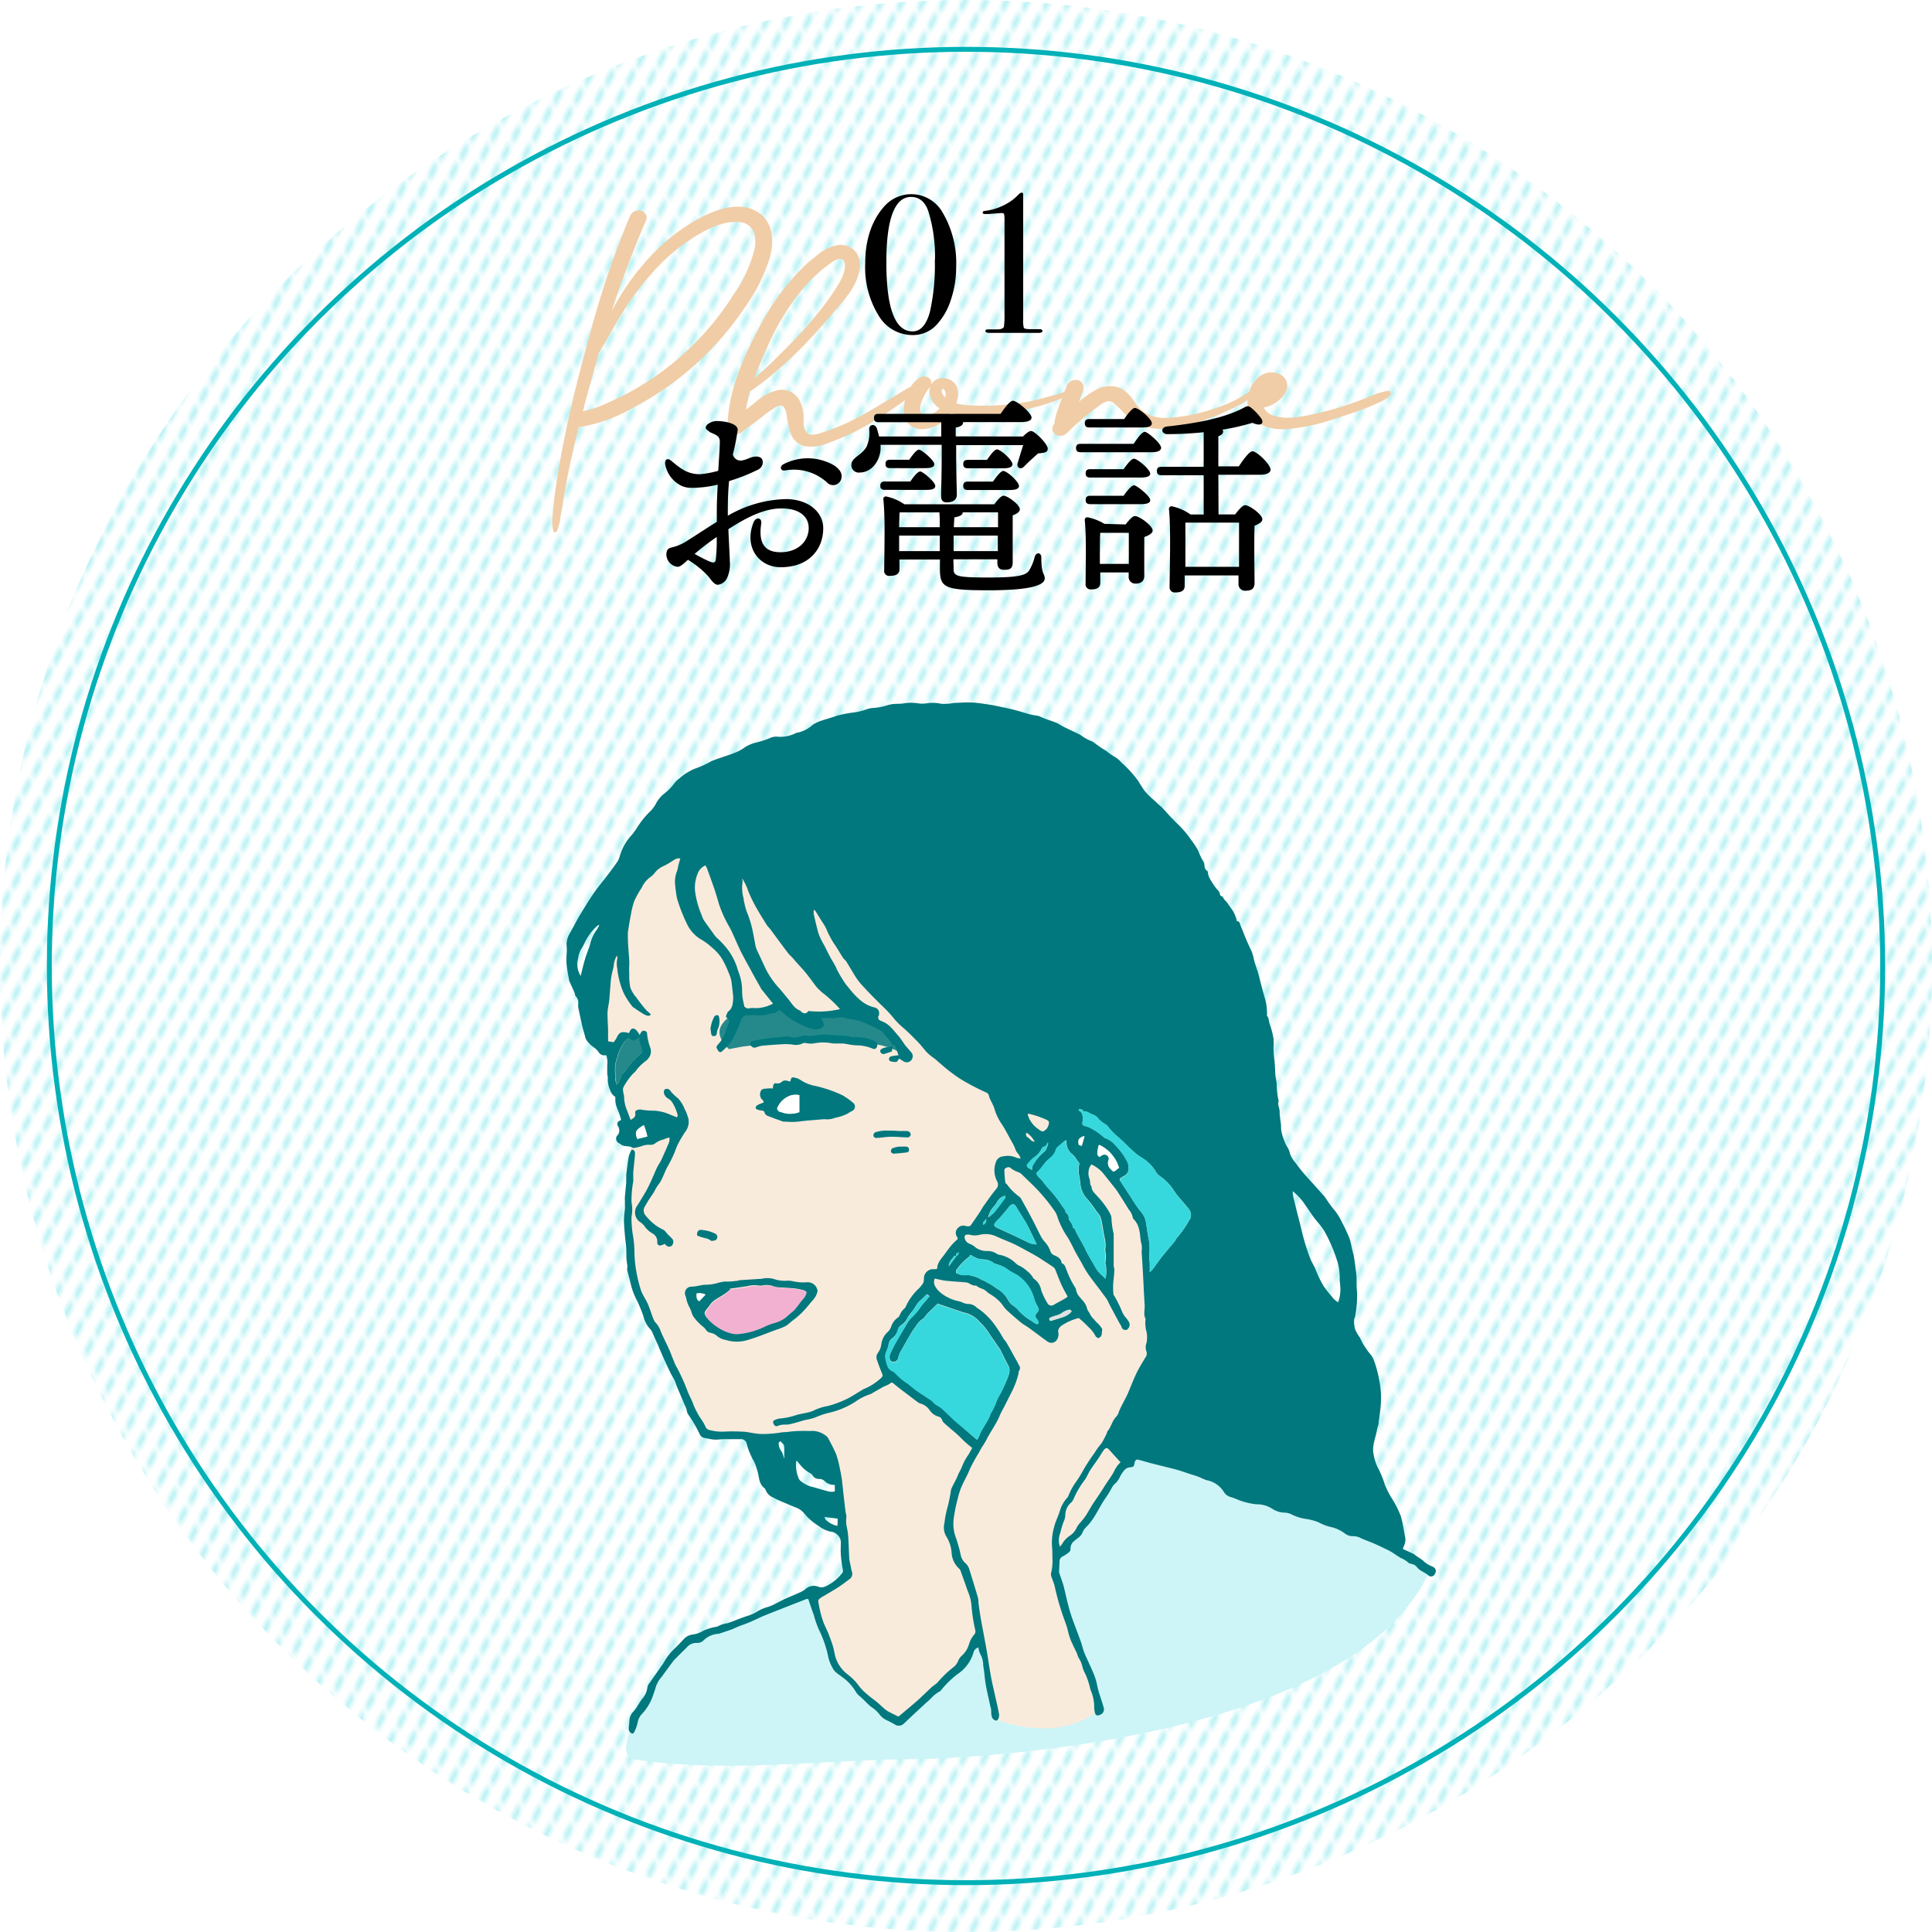
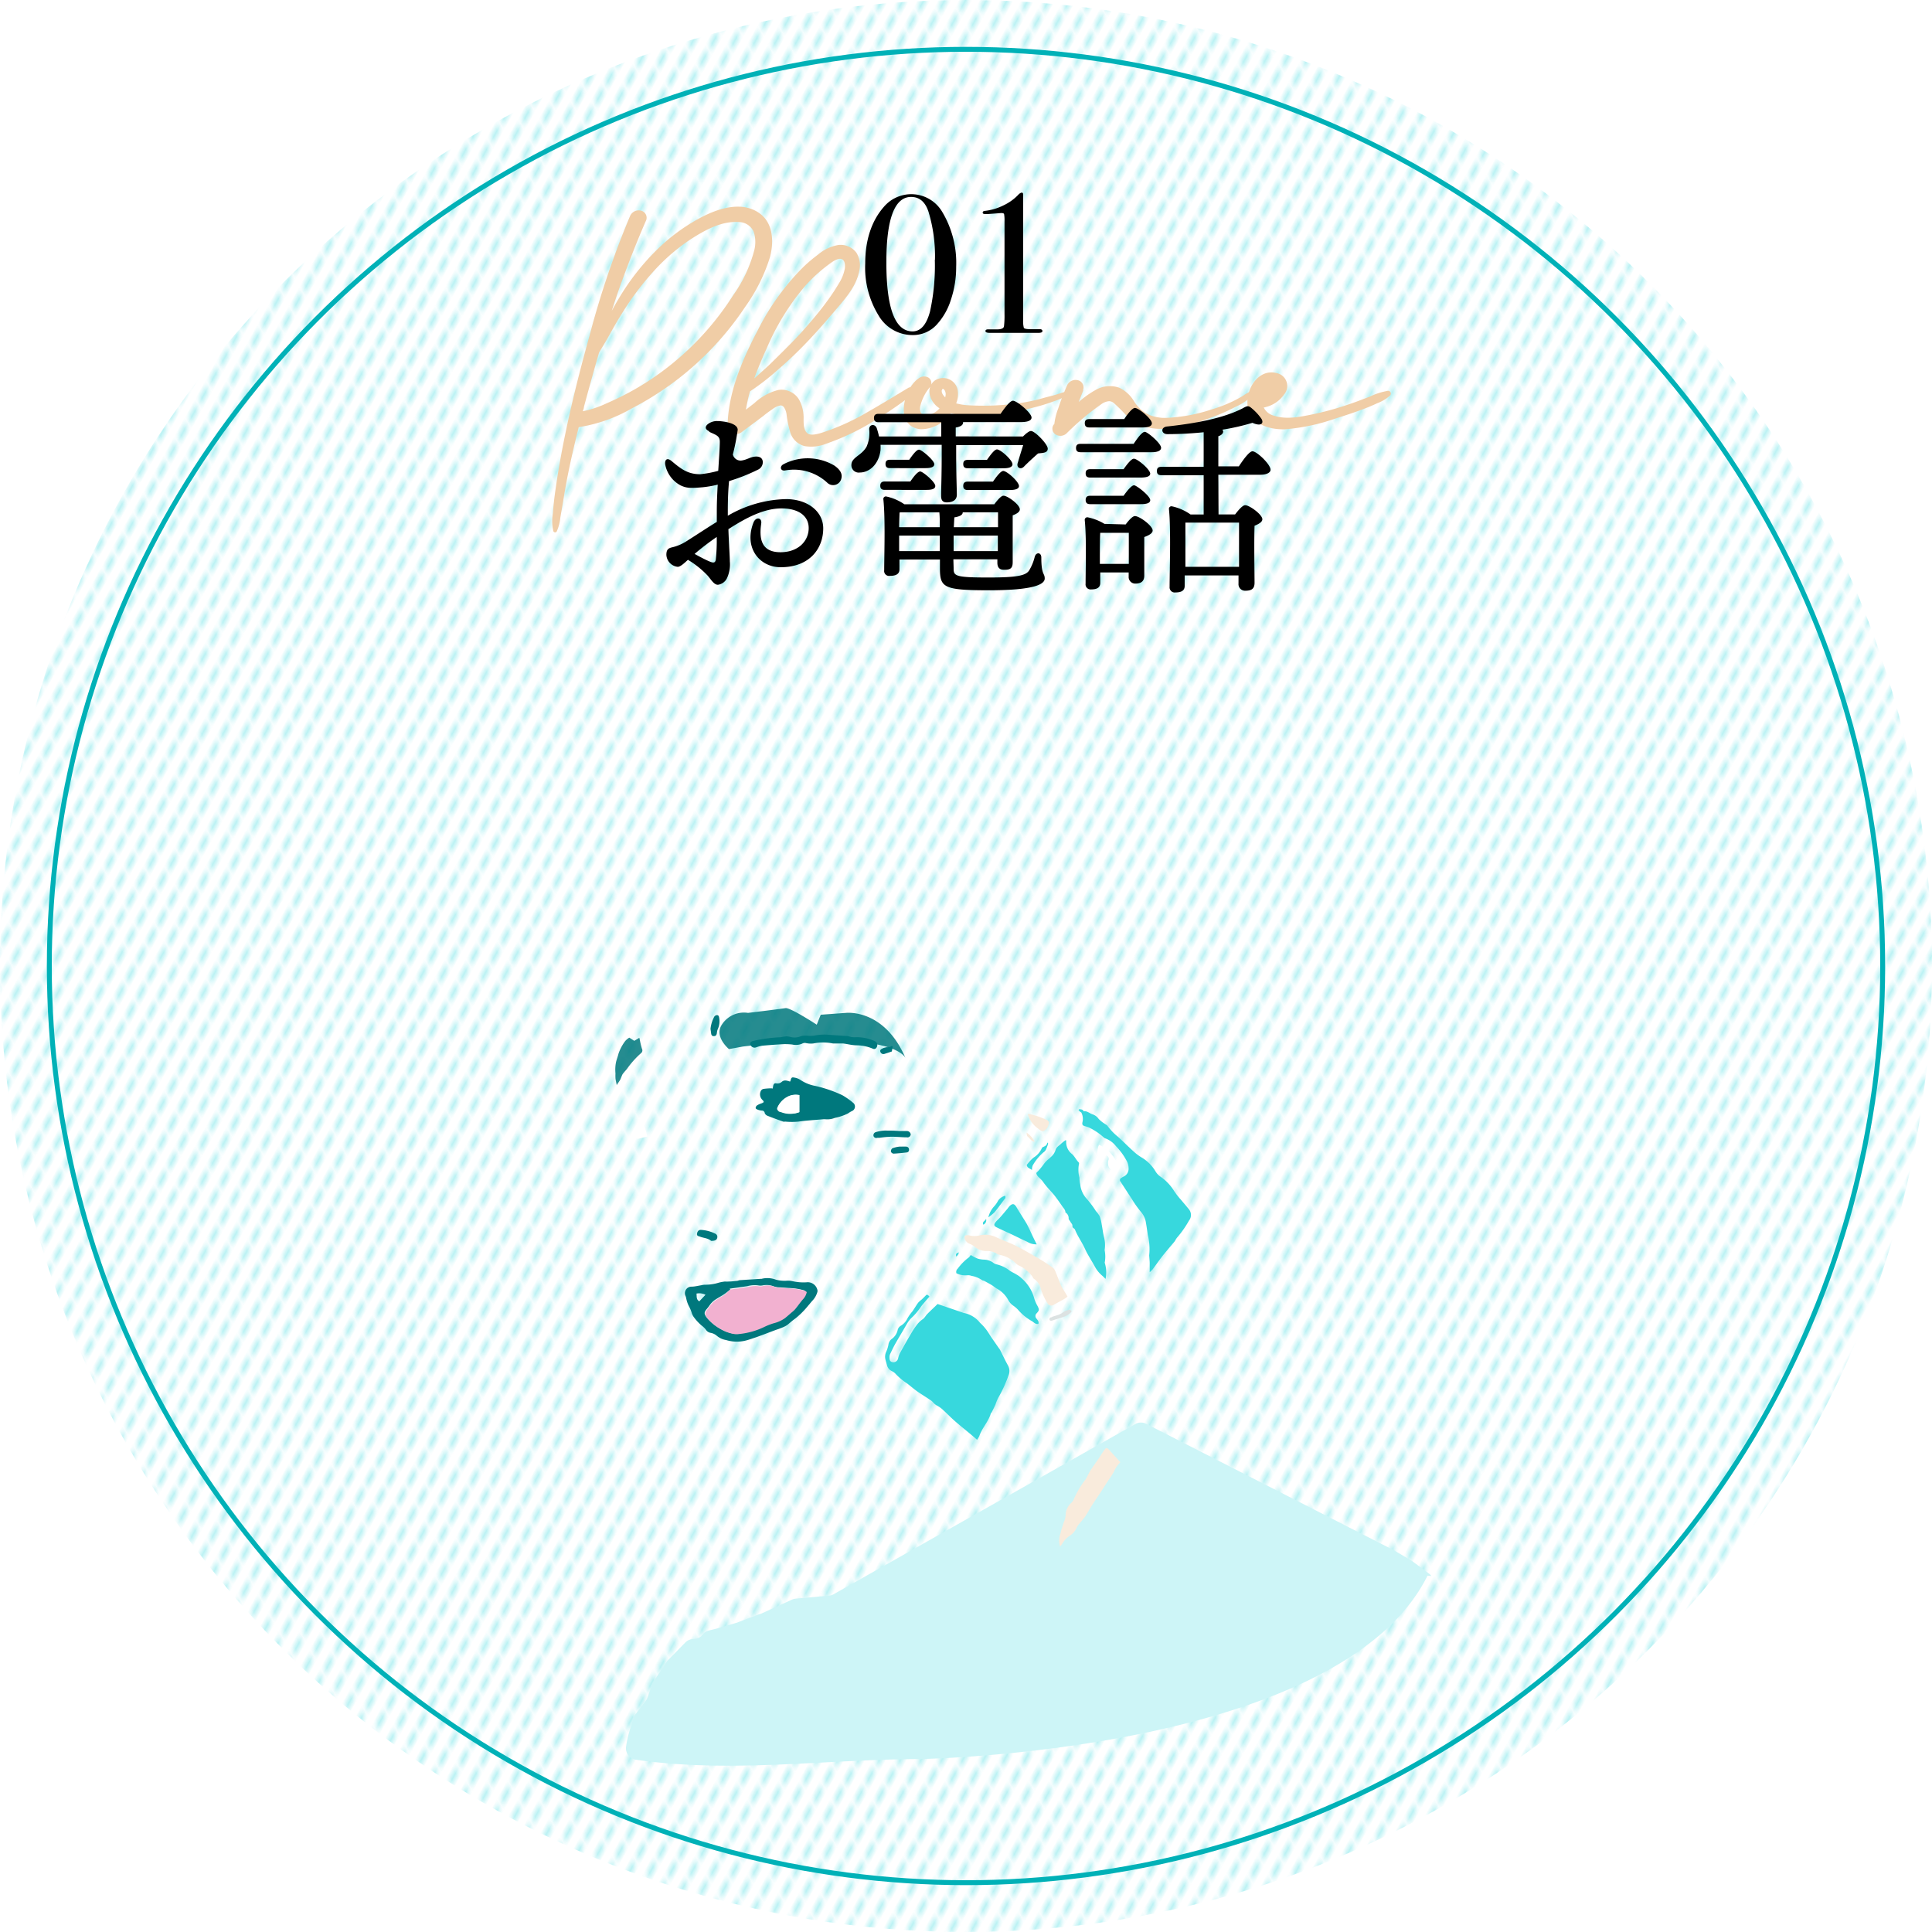
<svg xmlns="http://www.w3.org/2000/svg" viewBox="0 0 295 295">
  <defs>
    <style>.cls-1,.cls-4{fill:none;}.cls-2{fill:#75e4e8;}.cls-3{opacity:0.6;fill:url(#新規パターンスウォッチ_14);}.cls-4{stroke:#00b1b7;stroke-miterlimit:10;stroke-width:0.75px;}.cls-5{fill:#cdf5f7;}.cls-6{fill:#f9ebdc;}.cls-7,.cls-8{fill:#00787d;}.cls-7{opacity:0.85;isolation:isolate;}.cls-9{fill:#37d8dd;}.cls-10{fill:#fff;}.cls-11{fill:#dce2e2;}.cls-12{fill:#f2b1d0;}.cls-13{fill:#f0cda6;}</style>
    <pattern id="新規パターンスウォッチ_14" data-name="新規パターンスウォッチ 14" width="2.44" height="2.44" patternTransform="matrix(0.53, 0.95, -0.53, 0.95, -5.2, -0.94)" patternUnits="userSpaceOnUse" viewBox="0 0 2.44 2.44">
      <rect class="cls-1" width="2.44" height="2.44" />
      <rect class="cls-2" width="0.82" height="2.44" />
    </pattern>
  </defs>
  <g id="Layer_2" data-name="Layer 2">
    <g id="レイヤー_1" data-name="レイヤー 1">
      <g id="_01" data-name="01">
        <circle class="cls-3" cx="147.5" cy="147.5" r="147.5" />
        <circle class="cls-4" cx="147.5" cy="147.5" r="139.97" />
        <g id="レイヤー_5" data-name="レイヤー 5">
          <path class="cls-5" d="M218.56,240.64a1.75,1.75,0,0,0-.36-.36l-2.5-1.86a.91.91,0,0,0-.16-.11l-3.19-1.89-.09,0-37.22-19a1.75,1.75,0,0,0-1.66,0l-46.08,26a1.64,1.64,0,0,1-.71.22l-5.08.46a1.91,1.91,0,0,0-.58.15l-4.76,2.17-.1,0-3.43,1.3-.13.05-3,.88-1.21.3a1.78,1.78,0,0,0-1,.63h0a1.76,1.76,0,0,1-1.39.68h0a1.78,1.78,0,0,0-1.26.53l-2.66,2.71a1.55,1.55,0,0,0-.19.24l-2,3a2.63,2.63,0,0,0-.21.41l-.73,2.08a2.11,2.11,0,0,1-.24.44L97,261.8a1.84,1.84,0,0,0-.27.52l-.49,1.61a15.91,15.91,0,0,0-.65,2.81,1.76,1.76,0,0,0,1.49,1.95c14.41,2.1,29-.07,43.49-.1,0,0,64-1,77.4-28" />
-           <path class="cls-6" d="M91.5,147.69l3.4-12.07s11.49-21.25,38.06-1l23,31.51,13.25,2.47L190.73,187,176.44,215.6,169,220l-2.55,3.43-1.33,2.22-.81,1.77a13.28,13.28,0,0,0-2.77,10.21l-.32,2.67L164,250l3.86,11s-5.15,5.38-15.94,1.51l-1.66-10.46-.51-2.39L148.11,252l-1.35,2.06-3.06,2.71-2.57,2.77-3.81,3.16-2.32-1L132,259l-1.2-1.36-1.4-1.24L128.31,255l-1.07-1.14-.24-1.71-.67-1.14-1.35-4.7-.37-2.54,4.53-3-.13-2.32-.64-9.21-.91-4.45-1.69-3.4-2.19-1.51-2.45-.37h-6.39l-3.52-.32-3.51-.13-1.3-1.68-5-11.53-4.37-9.2-1.35-8.86.71-11-.13-3-1.41-4.37-.59-2.27-.89-1.47v-5.37l-1.89-.93-1.34-6.44Z" />
          <path class="cls-7" d="M110.22,156.46a4,4,0,0,1,4-1.8s5-.6,5.71-.73,4.78,2.53,4.78,2.53l.61-1.52,3.83-.28s5.87-.73,9.13,6.94c0,0-1.4-4.63-24.86-1.8l-2.11.39S109,158.3,110.22,156.46Z" />
-           <path class="cls-8" d="M136.32,159.76a3.66,3.66,0,0,0-.27-.61c-.41-.52-.84-1-1.27-1.52a.76.76,0,0,0-.21-.19,15.83,15.83,0,0,0-2-1,7.82,7.82,0,0,0-2.81-.84,2.14,2.14,0,0,1-.65-.16,2.77,2.77,0,0,0-1.51,0,4.58,4.58,0,0,1-.83,0l-1.41,0a5.48,5.48,0,0,1,.4.85c.09.36-.05.53-.39.71a1.71,1.71,0,0,1-1.33.09,7.22,7.22,0,0,1-1.75-.65,11.34,11.34,0,0,1-2.79-1.84c-.08-.08-.18-.14-.26-.22s-.36-.21-.52,0a.84.84,0,0,1-.7.33,1.71,1.71,0,0,0-.55.09,3.75,3.75,0,0,1-1.72.23,11.47,11.47,0,0,0-1.76,0,1,1,0,0,0-.81.68,20.73,20.73,0,0,1-.9,2.12c-.17.35-.33.72-.53,1.06a8.74,8.74,0,0,1-1.48,1.61c-.25.25-.46.18-.65-.12-.3-.52-.31-.52.1-1a4.69,4.69,0,0,0,1-1.64c.2-.59.42-1.18.62-1.77a.93.93,0,0,0,0-.29c-.2-.16-.47-.29-.48-.44s.14-.44.23-.67a.24.24,0,0,1,.06-.09,1.66,1.66,0,0,0,.71-1.2,4.47,4.47,0,0,0,.06-1.46c-.09-.67-.14-1.35-.24-2a4.67,4.67,0,0,0-.3-1,19.65,19.65,0,0,0-.83-1.87,6.79,6.79,0,0,0-1.79-2.23c-.18-.16-.36-.33-.55-.48a11.56,11.56,0,0,0-1-.7,5.42,5.42,0,0,1-2.27-2.37,26.25,26.25,0,0,1-1.49-3.74,6.3,6.3,0,0,1-.21-1.05c-.07-.52-.14-1-.17-1.58a4.2,4.2,0,0,1,.32-1.82,7.25,7.25,0,0,0,.17-.78c.09-.36.2-.72.32-1.1-.46-.14-.83.13-1.21.36a11.3,11.3,0,0,1-1.3.76,3.43,3.43,0,0,0-1.45,1.13,3,3,0,0,1-.61.57A3.92,3.92,0,0,0,98,135.52a3.11,3.11,0,0,1-.25.38,13.56,13.56,0,0,0-.9,1.68,12.1,12.1,0,0,0-.48,1.86c-.15.78-.29,1.56-.41,2.34a5.15,5.15,0,0,0-.09,1.24c0,1.3.16,2.57.22,3.86,0,.61-.06,1.24,0,1.86a8.47,8.47,0,0,0,.16,2.07,4.86,4.86,0,0,0,.91,1.49c.5.7,1,1.37,1.58,2a3.47,3.47,0,0,0,.29.25l.36.36c-.38.37-.71.11-1,0-.58-.33-1.12-.72-1.67-1.09a.61.61,0,0,1-.17-.15,11.86,11.86,0,0,1-1.3-2,12.61,12.61,0,0,1-1-3.81,3.54,3.54,0,0,1,0-1.45.85.85,0,0,0-.06-.5,3.67,3.67,0,0,0-.48,1.52,4.27,4.27,0,0,1-.15.71c-.11.42-.19.84-.26,1.27-.11,1.09-.17,2.19-.27,3.28-.07.65-.25,1.3-.27,2,0,.85.06,1.7.09,2.56V159l.84.14a4.18,4.18,0,0,0,.45-.65c.38-.79.65-1,1.51-.84l.38.09a1,1,0,0,0,.08-.14c.24-.63.62-.73,1.09-.26a4.43,4.43,0,0,1,.47.69l.22-.4a.48.48,0,0,1,.59-.21.39.39,0,0,1,.32.41,8.55,8.55,0,0,0,.5,2.17,1.67,1.67,0,0,1-.11,1.33,2.37,2.37,0,0,1-.67.74,6.72,6.72,0,0,0-1.49,1.52,5,5,0,0,1-.41.39,10,10,0,0,0-1.45,2.08,1.12,1.12,0,0,0,0,.65c0,.24.11.47.12.71a5.65,5.65,0,0,0,.4,2c.2.51.38,1,.6,1.58.43-.26.8-.44.71-1-.06-.33.08-.47.44-.55a1,1,0,0,1,.55,0,12.19,12.19,0,0,0,1.91.14,7.11,7.11,0,0,1,2.4.59l.31.13.77.3c0-.08.14-.25.09-.35a6.85,6.85,0,0,0-.82-1.93,1.73,1.73,0,0,0-.56-.55,1.33,1.33,0,0,1-.72-.91c0-.24,0-.5.24-.57a.64.64,0,0,1,.62.1,6.88,6.88,0,0,0,1.32,1.32,5.42,5.42,0,0,1,1,1.64,4.93,4.93,0,0,1,.42,1,2.43,2.43,0,0,1-.2,2.26,17.17,17.17,0,0,0-1.3,2.18,8.53,8.53,0,0,0-.4,1A18.56,18.56,0,0,1,102,178c-.33.57-.54,1.18-.82,1.76a4.49,4.49,0,0,1-.65,1.12,6.77,6.77,0,0,0-.65,1.1c-.24.38-.5.75-.75,1.13s-.44.74-.67,1.11a1.18,1.18,0,0,0,0,1.23,8.63,8.63,0,0,0,1.69,1.67,8.75,8.75,0,0,0,1.07.62c.32.14.54.53.82.81a8.36,8.36,0,0,1,.66.67.8.8,0,0,1-.15,1c-.27.22-.58.18-.91-.13a.91.91,0,0,1-.11-.16l-.44.18c-.43.17-.75,0-.73-.45a1.39,1.39,0,0,0-.76-1.34,3.86,3.86,0,0,1-1.23-1.15,2.73,2.73,0,0,0-.67-.6,1.77,1.77,0,0,1-.42-2.45c.15-.22.29-.45.43-.68.44-.74.92-1.47,1.29-2.24.48-.94.86-1.93,1.3-2.88.17-.36.4-.69.57-1,.29-.58.54-1.17.8-1.76.12-.25.23-.52.33-.78a1.65,1.65,0,0,0,.21-1.11l-.67.21c-.05,0-.09.08-.14.09a3.2,3.2,0,0,0-1.41.65,1.21,1.21,0,0,1-.81.18A2.78,2.78,0,0,0,98,175c-.3.09-.62.17-.93.24a.85.85,0,0,1-.5,0c-.54-.36-1.24-.07-1.75-.49a1.43,1.43,0,0,0-.24-.16.77.77,0,0,1-.21-1.33,1.21,1.21,0,0,0,.12-1.05c0-.09-.1-.16-.13-.25a.57.57,0,0,1,.15-.8l.06,0,.27-.17c-.08-.28-.15-.55-.24-.82-.19-.53-.43-1.05-.58-1.6a4.9,4.9,0,0,1-.06-1.08,1.85,1.85,0,0,1-.82-1.1,3.85,3.85,0,0,1-.33-1.83,5.43,5.43,0,0,0-.09-.56c0-.45,0-.9,0-1.35a3.22,3.22,0,0,0-.16-1.54,1.5,1.5,0,0,1-.56,0,1.14,1.14,0,0,1-.54-.38,3.11,3.11,0,0,0-.89-.88,4.9,4.9,0,0,1-1-1,1.85,1.85,0,0,1-.25-.69c-.13-.43-.26-.86-.37-1.3-.23-1-.44-2-.65-3a3.59,3.59,0,0,1,0-.73,1.39,1.39,0,0,0-.38-1c-.13-.13-.12-.39-.2-.57-.21-.49-.44-1-.65-1.44a2,2,0,0,1-.19-.54c-.15-.85-.32-1.7-.39-2.57a16.86,16.86,0,0,1,.06-1.74c0-.36,0-.72-.05-1.08a3.59,3.59,0,0,1,.56-1.77c.48-.86.93-1.74,1.43-2.6.7-1.15,1.39-2.3,2.15-3.41s1.45-1.89,2.17-2.84c.47-.62.94-1.24,1.38-1.88a2.53,2.53,0,0,0,.41-.86,8.12,8.12,0,0,1,1.9-3.38c.24-.29.46-.6.67-.91a13.35,13.35,0,0,1,2.16-2.7,4.7,4.7,0,0,0,.83-1.14,4.73,4.73,0,0,1,1.3-1.55,8.29,8.29,0,0,0,1.54-1.59,4,4,0,0,1,.73-.7,8.31,8.31,0,0,1,2.45-1.52,12.68,12.68,0,0,0,2.37-1.08,12.51,12.51,0,0,1,1.33-.5c.78-.28,1.58-.51,2.35-.83a6.08,6.08,0,0,0,1.44-.78,5.45,5.45,0,0,1,1.93-.8,14.58,14.58,0,0,0,2.14-.73,2.28,2.28,0,0,1,.89-.14,5.18,5.18,0,0,0,3-.6.21.21,0,0,1,.11,0,4.91,4.91,0,0,0,2.38-1.23,6,6,0,0,1,1.34-.62c.78-.27,1.6-.47,2.38-.76a19.58,19.58,0,0,1,2.73-.51,9.85,9.85,0,0,0,1.6-.4,3.9,3.9,0,0,1,1.27-.27,8.23,8.23,0,0,0,2-.39,6,6,0,0,1,.94-.2c.6-.06,1.21,0,1.8-.13a7.32,7.32,0,0,1,1.87,0,4.2,4.2,0,0,0,1.58,0,6,6,0,0,1,2.08.09,4.51,4.51,0,0,0,.9,0c.41,0,.82-.11,1.23-.14.59,0,1.18-.06,1.76-.06s1.06,0,1.59.07c.75.08,1.49.21,2.24.32.37.06.74.14,1.11.22.78.17,1.56.32,2.33.52s1.62.48,2.45.7c.29.08.6.11.89.17a1.83,1.83,0,0,1,.56.13c.83.42,1.73.64,2.6,1,.32.15.61.37.93.53.74.37,1.5.72,2.24,1.08a3.23,3.23,0,0,1,.72.42,7.65,7.65,0,0,0,1.35.73,2.22,2.22,0,0,1,.43.23,18.47,18.47,0,0,0,1.86,1.27,9.43,9.43,0,0,0,1.28.89,4.06,4.06,0,0,1,1.08.93,15.87,15.87,0,0,1,2.48,2.7c.33.51.61,1,1,1.54a7.26,7.26,0,0,0,.89.95l1.34,1.23c.15.14.32.26.46.41.38.4.74.81,1.11,1.21s.83.89,1.27,1.3a15,15,0,0,1,1.85,2.13c.34.48.71.94,1,1.45a3.55,3.55,0,0,1,.45.89,7.37,7.37,0,0,0,.54,1.09,1.88,1.88,0,0,1,.22.45c.08.41,0,.88.46,1.15a.31.31,0,0,1,.1.25,2.38,2.38,0,0,0,.26.86,11.7,11.7,0,0,0,.9,1.41c.21.37.67.59.68,1.08a.33.33,0,0,0,.21.25c.25.07.29.26.41.45s.42.42.58.68c.29.47.65.89.92,1.37a6.66,6.66,0,0,1,.44,1.15c0,.06,0,.18.06.19.42,0,.43.4.53.65.51,1.26,1,2.54,1.6,3.76a5.31,5.31,0,0,1,.41,1.28c.17.79.48,1.56.71,2.34.14.48.25,1,.38,1.47.21.79.41,1.58.65,2.36a8.44,8.44,0,0,1,.29,2.4c0,.07,0,.16,0,.2.28.26.24.62.33.95s.25.75.35,1.14a10,10,0,0,1,.32,1.44,12.89,12.89,0,0,1,0,1.39,12.58,12.58,0,0,0,.09,1.5c.12.78.13,1.58.18,2.37,0,.55.18,1.09.21,1.64a12.36,12.36,0,0,0,.3,2.57c-.2.57.16,1.09.15,1.64s.11,1.34.21,2c0,.36,0,.72.08,1.07a8.16,8.16,0,0,0,.4,1.3,4.56,4.56,0,0,0,.54,1.11,2.83,2.83,0,0,1,.35.93,5,5,0,0,0,.9,1.46c.61.84,1.27,1.64,2,2.43s1.42,1.58,2.13,2.37a3.69,3.69,0,0,1,.43.53,16.4,16.4,0,0,0,1.48,2,10.41,10.41,0,0,1,1.06,1.79,24.86,24.86,0,0,1,1.09,2.34,10.48,10.48,0,0,1,.35,1.47c.12.5.27,1,.35,1.48.13.81.23,1.63.33,2.44s0,1.86.12,2.76a16.32,16.32,0,0,1-.24,3.43c0,.35-.22.69-.22,1a4.2,4.2,0,0,0,.19,1.37,6.54,6.54,0,0,0,.65,1.12,1.16,1.16,0,0,1,.14.24,7,7,0,0,0,.93,1.59c.29.54.77.89,1,1.44a11.75,11.75,0,0,1,.41,1.13,17.26,17.26,0,0,1,.43,1.68,19.23,19.23,0,0,1,.33,2.13,14.8,14.8,0,0,1,0,2.21c-.07.87-.21,1.73-.32,2.6,0,.37-.18.72-.24,1.09-.22,1.27-.82,2.48-.53,3.81a7.73,7.73,0,0,0,.55,1.83,15.21,15.21,0,0,1,1.16,2.76,12.24,12.24,0,0,0,1,2,15.92,15.92,0,0,1,1.45,2.85,15.61,15.61,0,0,1,.4,1.8c.08.48.17,1,.27,1.45a2.23,2.23,0,0,1-.22,1.32c-.05.12-.08.24-.15.42l1.5.7.21.09c.48.45,1.12.69,1.58,1.19a4.13,4.13,0,0,0,1.05.63c.12.07.25.11.36.18a.68.68,0,0,1,.2,1,.61.61,0,0,1-1,.24c-.54-.47-1.28-.65-1.74-1.24a1.37,1.37,0,0,0-.92-.52.91.91,0,0,1-.45-.22,3.83,3.83,0,0,0-1.06-.65c-.47-.26-.92-.59-1.37-.88-.21-.13-.43-.25-.65-.36-.62-.29-1.23-.6-1.86-.88s-1.33-.54-2-.81l-.46-.22a2.68,2.68,0,0,0-.88-.2,2,2,0,0,1-1.32-.38,5.67,5.67,0,0,0-2.08-1,6.44,6.44,0,0,1-1-.29,10.5,10.5,0,0,1-1.08-.49,8.46,8.46,0,0,0-1.92-.49,7.1,7.1,0,0,1-2.05-.65,2.83,2.83,0,0,0-1-.29,3.54,3.54,0,0,1-2-.6,4.41,4.41,0,0,0-2.42-.68,10.5,10.5,0,0,1-3.12-.82,7.76,7.76,0,0,0-.85-.3,1.74,1.74,0,0,1-1-.77,3.91,3.91,0,0,0-2.6-1.78c-.45-.14-.87-.37-1.3-.54s-.72-.23-1.08-.35l-1.5-.5c-.36-.12-.72-.23-1.09-.32l-3.36-.84c-.7-.18-1.39-.39-2.08-.57-.33-.09-.45,0-.58.31a1.18,1.18,0,0,0-.06.27c-.1.46-.1.47-.58.56a1.35,1.35,0,0,0-.92.39,6.33,6.33,0,0,0-.68,1,3.14,3.14,0,0,1-.85,1.18,1.62,1.62,0,0,0-.38.49,17,17,0,0,1-1.1,1.78c-.51.73-.9,1.54-1.37,2.3a9.32,9.32,0,0,1-1.57,2.08,2,2,0,0,0-.46.7,1.93,1.93,0,0,1-.61.8c-.26.2-.51.39-.76.61a1.4,1.4,0,0,0-.48,1.15.64.64,0,0,1-.17.44,5.84,5.84,0,0,1-1,.68.83.83,0,0,0-.51.74c0,.53-.06,1.06-.07,1.59a1.24,1.24,0,0,0,.09.38c.2.6.42,1.18.59,1.78s.33,1.4.5,2.09.41,1.66.68,2.46c.44,1.3.95,2.56,1.41,3.84.19.51.3,1,.49,1.57a11.63,11.63,0,0,0,.46,1.1c.08.19.18.37.26.56.22.5.46,1,.67,1.51a9.29,9.29,0,0,1,.68,2.15,10.68,10.68,0,0,0,.41,1.47c.18.6.39,1.18.55,1.78a.89.89,0,0,1-.58,1.19c-.38.18-.63.08-.73-.32a3.83,3.83,0,0,1-.12-1,6.1,6.1,0,0,0-.34-1.95c-.07-.25-.21-.5-.27-.75a10.77,10.77,0,0,0-.88-2.52,3.67,3.67,0,0,1-.33-.91,3.7,3.7,0,0,0-.51-1.19,3.92,3.92,0,0,1-.29-.74c-.32-.67-.65-1.33-.94-2a9.32,9.32,0,0,1-.37-1.13,13.06,13.06,0,0,0-.42-1.48,39.57,39.57,0,0,1-1.68-5.66c-.12-.48-.32-.93-.48-1.4a1.14,1.14,0,0,1-.08-.55,7.68,7.68,0,0,0,.21-2.43,17.25,17.25,0,0,0-.06-1.76A8.8,8.8,0,0,1,161,233c.22-.82.62-1.56.85-2.37a5.17,5.17,0,0,1,1.08-1.91.87.87,0,0,0,.19-.28,9.58,9.58,0,0,1,1.23-2.24,18.4,18.4,0,0,0,1.08-1.76,30.58,30.58,0,0,1,1.7-2.6c.21-.35.45-.7.69-1s.36-.43.5-.67c.24-.41.45-.83.65-1.25.06-.12.06-.28.14-.38.58-.7.72-1.66,1.41-2.31a2.65,2.65,0,0,0,.36-.76c.12-.28.24-.55.38-.82.29-.58.61-1.14.88-1.72.47-1.07.88-2.18,1.38-3.23.4-.83.9-1.62,1.37-2.42a1,1,0,0,0,.17-.91,1.82,1.82,0,0,1,0-1.3,4.43,4.43,0,0,0,0-1.74,4.84,4.84,0,0,1-.15-1.87s0-.09,0-.11c-.35-.68-.08-1.39-.13-2.08-.11-1.62-.17-3.24-.26-4.87-.06-1.12-.14-2.23-.2-3.35a3.94,3.94,0,0,0,0-1c-.24-.73-.18-1.5-.37-2.23a3.2,3.2,0,0,0-.87-1.69.31.31,0,0,1-.11-.2,2.55,2.55,0,0,0-.62-1.25c-.6-1-1.18-1.91-1.79-2.84a11.83,11.83,0,0,0-.77-1l-1.13-1.42a5.27,5.27,0,0,0-2-1.62,1.8,1.8,0,0,0-.44,1.05,2.15,2.15,0,0,0,.14,1.15c.15.38,0,.85.31,1.18,0,.69.58,1.1,1,1.6a12.3,12.3,0,0,1,1.83,2.52,1.84,1.84,0,0,1,.22.8,11,11,0,0,0,.33,2.29c0,.24,0,.48,0,.72,0,.77,0,1.54,0,2.31,0,.6,0,1.21,0,1.81,0,.23.11.44.1.65a14.2,14.2,0,0,1-.13,1.59,9.93,9.93,0,0,0,0,2.18c0,.08.09.16.13.24a16.94,16.94,0,0,1,1.24,2.53,3.84,3.84,0,0,0,.56.82,4.13,4.13,0,0,1,.41.59.82.82,0,0,1,.08.7c-.12.3-.28.54-.58.55a.63.63,0,0,1-.62-.5,1.87,1.87,0,0,0-.22-.39c-.31-.57-.61-1.14-.92-1.7-.16-.33-.34-.63-.51-.95s-.27-.54-.4-.81a3.11,3.11,0,0,0-.22-.4c-.32-.46-.68-.91-1-1.36-.59-.78-1.2-1.56-1.77-2.36a15.28,15.28,0,0,1-.93-1.56c-.48-.86-1-1.72-1.42-2.58-.24-.51-.51-1-.8-1.5a12.63,12.63,0,0,1-1.63-3.29,3.26,3.26,0,0,0-.55-1,27.92,27.92,0,0,0-3.44-4L156,179.3a1.69,1.69,0,0,0-.53-.33,3.59,3.59,0,0,1-1.18-.65c-.28-.24-.92,0-.93.36a14.58,14.58,0,0,0,.15,1.87c0,.12.19.22.28.34a7.9,7.9,0,0,0,1.75,1.76,1.24,1.24,0,0,1,.38.41c.6,1.07,1.19,2.15,1.76,3.23.44.83.83,1.69,1.27,2.52a4.37,4.37,0,0,0,.63.87,4,4,0,0,1,.81,1.39,1,1,0,0,0,.61.61c.48.21,1,.48,1.08,1.08a.23.23,0,0,0,.12.17c.42.16.46.56.61.89a4.22,4.22,0,0,1,.18.45,13,13,0,0,0,1.22,2.38c.08.17.09.37.16.54a2.2,2.2,0,0,0,.26.56c.26.36.57.68.83,1a2.7,2.7,0,0,1,.54,1.1,2.06,2.06,0,0,0,.35.61,3.13,3.13,0,0,0,.52.83c.26.2.39.49.65.68a4.35,4.35,0,0,1,.8,1c-.16.46.11,1.12-.65,1.36-.12-.09-.33-.18-.39-.33a5,5,0,0,0-1.12-1.41,15.34,15.34,0,0,0-1.45-1.34,9.35,9.35,0,0,0-1.81.68c-.46.3-1.06.48-1.3,1.11a.94.94,0,0,0,0,.41,1.55,1.55,0,0,1-.15,1,1,1,0,0,1-1.52.38c-.94-.67-1.86-1.37-2.79-2.05-.4-.29-.84-.51-1.22-.82-.72-.59-1.42-1.2-2.1-1.82a4.32,4.32,0,0,1-.73-.87,6.23,6.23,0,0,0-1.82-1.61,3,3,0,0,1-.51-.36,2.35,2.35,0,0,0-1-.59,3,3,0,0,1-.5-.26c-.08,0-.16-.17-.23-.16-.5.08-.85-.26-1.26-.42a1.4,1.4,0,0,0-.28-.06c-1-.09-2-.14-3.05-.25-.58-.07-1.15-.22-1.73-.33a1.41,1.41,0,0,0,.13,1.26,3,3,0,0,0,.6.73,5.28,5.28,0,0,0,1.33.9,6.42,6.42,0,0,0,1.71.59,2.58,2.58,0,0,1,.53.19,2.36,2.36,0,0,0,.82.21,1.74,1.74,0,0,1,1.3.55,1.67,1.67,0,0,0,.28.18,10.7,10.7,0,0,1,2.38,2.32,22,22,0,0,1,1.44,2.25c.12.19.31.34.42.54.38.65.75,1.3,1.12,2,.28.5.57,1,.83,1.53a.69.69,0,0,1,0,.84c-.09.12-.06.33-.1.49a12.83,12.83,0,0,1-1,2.68l-1.23,2.43c-.2.39-.43.76-.59,1.16-.52,1.3-1.36,2.4-2,3.64-.32.67-.82,1.27-1.16,2a27.91,27.91,0,0,0-1.45,2.63c-.36.95-.91,1.83-1.3,2.77a11.22,11.22,0,0,0-.55,1.79,21.63,21.63,0,0,0-.55,2.66,6.07,6.07,0,0,0,.21,3,22.15,22.15,0,0,1,.82,2.89,2.23,2.23,0,0,0,.7,1.21,2,2,0,0,1,.6.94c.46,1.46.91,2.93,1.34,4.4a6.82,6.82,0,0,1,.07.79c.11.81.22,1.62.36,2.41.3,1.66.63,3.31.92,5,.23,1.28.39,2.57.63,3.84s.53,2.41.79,3.62c.16.68.31,1.36.43,2.05a1.26,1.26,0,0,1-.06.61c-.07.22-.25.44-.5.37a1,1,0,0,1-.49-.43,2.55,2.55,0,0,1-.14-.72c0-.3,0-.6-.11-.9-.24-1.15-.52-2.29-.73-3.45-.16-.94-.2-1.91-.38-2.86a3.61,3.61,0,0,0-.45-1.79,2.67,2.67,0,0,1-.28-1,1.07,1.07,0,0,0-.77.83,6,6,0,0,1-2.43,3.25,14.36,14.36,0,0,0-2.41,2.33,1.06,1.06,0,0,1-.27.29,5,5,0,0,0-1.3,1,10.09,10.09,0,0,1-.83.77l-1.29,1.2c-.69.64-1.39,1.29-2.06,1.94a1.11,1.11,0,0,1-1.35.19,13.18,13.18,0,0,0-1.34-.71,2.73,2.73,0,0,1-1-.79,5,5,0,0,0-1-1c-.83-.52-1.39-1.33-2.16-1.92a2.86,2.86,0,0,1-.63-.8,7.41,7.41,0,0,0-1.58-1.77c-.4-.32-.86-.62-1.27-.95a2,2,0,0,1-.45-.5,6.35,6.35,0,0,1-.77-1.82,17.12,17.12,0,0,0-1.42-4.19,15,15,0,0,1-.81-2.3c-.28-.76-.56-1.6-.85-2.45a1.07,1.07,0,0,0-.25,0c-2.15.84-4.31,1.68-6.46,2.54-.75.31-1.47.69-2.22,1-.52.23-1.06.4-1.59.6-.37.15-.72.33-1.09.48-.62.23-1.25.43-1.88.64a.79.79,0,0,1-.22.06,3.46,3.46,0,0,0-2.27,1,1.33,1.33,0,0,1-1,.39,1.94,1.94,0,0,0-1.62.75c-.61.58-1.21,1.19-1.81,1.79a1.36,1.36,0,0,0-.12.12l-1.62,2.2a1.43,1.43,0,0,1-.16.24,4.36,4.36,0,0,0-1.07,2c-.15.41-.28.82-.43,1.23a7.7,7.7,0,0,1-1.63,2.57,2.39,2.39,0,0,0-.6,1.26,7.46,7.46,0,0,1-.46,1.33c-.08.21-.25.42-.46.33a.85.85,0,0,1-.42-.49,1.57,1.57,0,0,1,0-.61,6.68,6.68,0,0,0,.07-.77,2.13,2.13,0,0,1,.63-1.49c.57-.65.91-1.43,1.46-2.08a3.22,3.22,0,0,0,.67-1.6,1.12,1.12,0,0,1,.18-.47l2.11-3a1.88,1.88,0,0,0,.16-.23,8.69,8.69,0,0,1,2-2.5c.45-.46.87-.94,1.33-1.39a2.16,2.16,0,0,1,.63-.35,2.07,2.07,0,0,1,.49-.12,4,4,0,0,0,1.66-.6,8.21,8.21,0,0,1,1.88-.57.9.9,0,0,0,.32-.09,3.9,3.9,0,0,1,1.4-.45,13.3,13.3,0,0,0,1.33-.49c.55-.21,1.1-.42,1.65-.6a6.74,6.74,0,0,0,1.56-.67,6,6,0,0,1,1.72-.75,8.93,8.93,0,0,0,1.45-.65c.36-.17.7-.37,1.06-.54.83-.37,1.67-.71,2.5-1.09a3.34,3.34,0,0,0,.65-.4,1.91,1.91,0,0,1,2-.41c.71.3,1.3-.12,1.89-.46a7,7,0,0,0,1.75-1.6.53.53,0,0,0,.11-.51,22.26,22.26,0,0,1-.3-2.3c-.05-.67,0-1.35,0-2a1.5,1.5,0,0,0-.37-.89,1.74,1.74,0,0,0-1.25-.65A4.72,4.72,0,0,1,125,233a9,9,0,0,1-2.28-2,2.87,2.87,0,0,0-1.2-.82c-.81-.32-1.6-.67-2.4-1-.43-.19-.85-.42-1.27-.62a2,2,0,0,1-.92-1c-.06-.1-.08-.25-.16-.3-1-.72-.82-1.93-1.2-2.91a7.63,7.63,0,0,0-.42-1.16,11.27,11.27,0,0,1-1.14-2.73.84.84,0,0,0-.93-.71c-.41,0-.83,0-1.24,0h-1.25c-.42,0-.87.06-1.3.07a3.91,3.91,0,0,1-.68-.06c-.32-.05-.63-.13-.95-.18a1,1,0,0,1-.85-.66,20.79,20.79,0,0,0-1.69-2.89,1.53,1.53,0,0,1-.26-.68,2.08,2.08,0,0,0-.23-.63c-.42-1-.85-2-1.27-3-.13-.29-.2-.61-.33-.9s-.41-.72-.6-1.09c-.3-.61-.59-1.23-.87-1.84s-.54-1.21-.8-1.81c-.12-.26-.21-.53-.33-.8s-.18-.37-.26-.56c-.17-.38-.33-.76-.51-1.13a1.63,1.63,0,0,0-.33-.59,4.41,4.41,0,0,1-1.08-2,20.92,20.92,0,0,0-1-2.45,10.13,10.13,0,0,1-.9-2.33c-.17-.75-.38-1.5-.57-2.25a2.69,2.69,0,0,1,0-.4,1.7,1.7,0,0,0,0-.45c-.22-1.05-.08-2.11-.21-3.15s-.25-2.31-.3-3.46c0-.64.07-1.28.15-1.91a5.12,5.12,0,0,0,0-.56c0-.25,0-.49,0-.73a4,4,0,0,1,0-.62c.07-.72.14-1.43.2-2.15,0-.4,0-.8,0-1.19q.14-1.12.3-2.25a4,4,0,0,1,.54-1.57.49.49,0,0,1,.49.48v0a2.56,2.56,0,0,1,0,.39c-.08.89-.18,1.78-.26,2.66,0,.3,0,.61,0,.9a1.68,1.68,0,0,1,0,.45,15.85,15.85,0,0,0-.26,3.22,5.5,5.5,0,0,1,0,2.14,15.31,15.31,0,0,0,.19,2.71,16.69,16.69,0,0,1,.25,2.55,19.08,19.08,0,0,0,.32,3.28,21.79,21.79,0,0,0,.65,2.62c.23.7.67,1.32,1,2s.57,1.56.88,2.33a2.06,2.06,0,0,0,.45.77,3.39,3.39,0,0,1,.72,1.26c.37.85.78,1.68,1.17,2.51,0,.11.11.21.15.31.29.74.58,1.48.88,2.21.12.27.3.52.43.8a30.86,30.86,0,0,1,1.37,3.05c.27.81.73,1.53,1,2.33a11.46,11.46,0,0,0,1.3,2.38,6.11,6.11,0,0,1,.52.94.84.84,0,0,0,.62.53,7.27,7.27,0,0,0,2.18.25,25.41,25.41,0,0,1,2.76,0c.67,0,1.35.18,2,.26a7.06,7.06,0,0,0,1.12.1,17.27,17.27,0,0,0,2.78-.22c.46-.09,1-.05,1.41-.14a19.47,19.47,0,0,1,3-.09,3.44,3.44,0,0,1,2.55.73,1,1,0,0,1,.24.23,26.9,26.9,0,0,1,1.3,2.57,15.76,15.76,0,0,1,.61,2.41c.13.57.22,1.15.31,1.72,0,.25.05.49.07.74.09.78.17,1.57.26,2.35.05.46.11.93.17,1.39,0,.24.1.48.13.72a1.62,1.62,0,0,1,0,.44,4.08,4.08,0,0,0,.08,1.35,11.36,11.36,0,0,1,.23,1.74c.07,1,.08,2.08.15,3.12a9.67,9.67,0,0,0,.23,1.17,5,5,0,0,0,.16.77,1,1,0,0,1-.46,1.23c-.52.4-1.05.8-1.6,1.16-.73.47-1.49.9-2.23,1.35-.1.06-.21.1-.3.16-.62.44-.6.44-.44,1.2a15.24,15.24,0,0,0,.75,2.8c.21.48.45,1,.65,1.44.25.65.5,1.27.7,1.93s.26,1.1.39,1.66a5.3,5.3,0,0,0,1.54,2.48c.23.22.5.39.74.61a7.48,7.48,0,0,1,1.14,1.18,8.62,8.62,0,0,0,1.65,1.71c.43.37.9.69,1.34,1.05l1.11,1a4,4,0,0,0,.6.42c.46.25.93.47,1.5.76,0,0,0,0,.12-.06.6-.49,1.19-1,1.78-1.49.42-.36.84-.71,1.25-1.08l1.94-1.84c.17-.16.37-.27.54-.42a2,2,0,0,0,.38-.32,16.66,16.66,0,0,1,2.46-2.36,2.24,2.24,0,0,0,.65-.84,2.3,2.3,0,0,1,.72-1,3.82,3.82,0,0,0,1-1.74,4,4,0,0,1,.74-1.33.77.77,0,0,0,.17-.78,24.79,24.79,0,0,1-.53-3.31,7.32,7.32,0,0,0-.54-2.44c-.19-.45-.32-.92-.5-1.39-.23-.65-.46-1.3-.69-1.93a.62.62,0,0,0-.12-.19A3.53,3.53,0,0,1,145.3,237a5.52,5.52,0,0,0-.84-2.45,2.7,2.7,0,0,1-.25-2,14.62,14.62,0,0,1,.48-2.44,22.29,22.29,0,0,0,.51-2.56,2,2,0,0,1,.17-.46c.19-.39.4-.77.59-1.16s.29-.65.44-1a8,8,0,0,0,.49-1,8.63,8.63,0,0,1,1-1.84c.22-.35.39-.73.56-1-.38-.31-.7-.56-1-.83-.53-.49-1-1-1.57-1.49s-1.1-.92-1.62-1.4a1.33,1.33,0,0,1-.41-.53.74.74,0,0,0-.54-.53,2.46,2.46,0,0,1-1.37-1,2.46,2.46,0,0,0-1.41-1,1.91,1.91,0,0,1-.58-.35c-.63-.46-1.24-.94-1.86-1.41l-.41-.3c-.37-.3-.75-.58-1.11-.89s-.41-.32-.72-.07a5.75,5.75,0,0,1-.87.41c-.63.35-1.25.71-1.87,1.07a1.23,1.23,0,0,1-.26.12,8.73,8.73,0,0,0-2.35,1.21,12.63,12.63,0,0,1-4,1.64,11.84,11.84,0,0,0-2,.69,10.24,10.24,0,0,1-1.63.41c-.65.18-1.3.39-2,.56a3.83,3.83,0,0,1-.89.13,2.8,2.8,0,0,0-1.22.19c-.26.14-.5,0-.64-.32a.41.41,0,0,1,.1-.57l.11,0a2,2,0,0,1,.8-.24,10.21,10.21,0,0,0,2.44-.52c.6-.17,1.23-.26,1.83-.41a3.69,3.69,0,0,0,1-.36,7.76,7.76,0,0,1,2-.61,16.69,16.69,0,0,0,2.73-1c.85-.39,1.64-.94,2.46-1.42a1.7,1.7,0,0,1,.35-.19,8.73,8.73,0,0,0,2.6-1.68.49.49,0,0,0,.15-.65c-.26-.65-.52-1.3-.75-2a1.14,1.14,0,0,1,.12-1.19,2.82,2.82,0,0,0,.51-1.3,3,3,0,0,1,1.06-1.95,2.08,2.08,0,0,0,.47-.83,2.69,2.69,0,0,1,1-1.3.67.67,0,0,0,.25-.3,2.78,2.78,0,0,1,.77-1.11.46.46,0,0,0,.14-.17,8.55,8.55,0,0,1,2.06-2.88,4.76,4.76,0,0,0,.65-.83,2,2,0,0,0,.11-.72,1.4,1.4,0,0,1,1.41-1.38,2.75,2.75,0,0,0,.4,0l.21-.06c0-.94.65-1.55,1.15-2.24.32-.44.65-.9,1-1.32s.66-.66,1-1c0-.08-.09-.24-.16-.39a1,1,0,0,1,.08-1.17,1.15,1.15,0,0,1,1.22-.43,1.33,1.33,0,0,0,.56.06.46.46,0,0,0,.31-.19c.4-.57.79-1.15,1.18-1.72s.59-1,.92-1.43c.57-.8,1.14-1.62,1.76-2.36a1,1,0,0,0,.11-1.21,3.59,3.59,0,0,1-.15-2.92,1.21,1.21,0,0,1,1.11-.84,3.12,3.12,0,0,1,1.95.18,2.42,2.42,0,0,0,.7.14,1.93,1.93,0,0,0-.37-.71,2.18,2.18,0,0,1-.51-.93,8.44,8.44,0,0,0-.46-.9c-.53-.94-1-1.9-1.6-2.8a7.91,7.91,0,0,1-1.07-2.3,8.17,8.17,0,0,0-.57-1.24,4.55,4.55,0,0,1-.27-.73.63.63,0,0,0-.39-.46,34.14,34.14,0,0,1-4.06-2.14,25.4,25.4,0,0,1-2.88-2.22c-.37-.29-.7-.63-1.08-.91a6.5,6.5,0,0,1-1.45-1.32,15.91,15.91,0,0,0-1.4-1.56c-.6-.61-1.2-1.21-1.85-1.76a12,12,0,0,1-1.67-1.75,23.63,23.63,0,0,0-1.78-1.83c-1-1-2.06-2.06-3-3.12a9.53,9.53,0,0,1-1-1.4c-.41-.65-.79-1.34-1.21-2-.13-.21-.36-.35-.49-.55-.49-.75-.92-1.53-1.43-2.25a13.62,13.62,0,0,1-1.17-2.28,8.86,8.86,0,0,0-.61-1l-1-1.61a.46.46,0,0,0-.26-.19,2.73,2.73,0,0,0,0,.7c.24,1,.46,2.06.78,3.07a11.08,11.08,0,0,0,.8,1.62c.32.62.62,1.25.95,1.86s.75,1.2,1,1.85a18.52,18.52,0,0,0,1.18,2,4.71,4.71,0,0,0,.55.7,12,12,0,0,0,1.86,2,5.12,5.12,0,0,0,2.15,1.1.86.86,0,0,1,.69,1,.43.43,0,0,1,0,.11c0,.13-.14.25-.13.37a.58.58,0,0,0,.16.43c.3.18.65.28.94.45a4.35,4.35,0,0,1,.82.65c.45.47.87,1,1.29,1.47.23.29.44.61.65.91.1.14.18.29.29.42.33.39.68.76,1,1.17a.87.87,0,0,1,.12.57.92.92,0,0,1-1,.82.91.91,0,0,1-.43-.17c-.2-.11-.38-.24-.57-.36,0,0-.08,0-.1,0s-.25.46-.41.48a2.31,2.31,0,0,1-.94-.13.38.38,0,0,1-.17-.33c0-.14.15-.35.26-.38a8.28,8.28,0,0,1,1.2-.18c-.17-.47-.32-.93-.5-1.38,0-.11-.21-.19-.33-.28ZM146,191.87l-.28-.15c-.28.54-.88.86-.85,1.65l1.11-1.51a1,1,0,0,0,.43-.65C146,191.44,146,191.44,146,191.87Zm3.16,28a4.48,4.48,0,0,0,.35-.6c.41-1.23,1.37-2.18,1.74-3.43,0-.09.12-.15.16-.24.19-.38.39-.77.56-1.16a9.71,9.71,0,0,1,.38-.94A20.7,20.7,0,0,0,154,210a1.78,1.78,0,0,0-.08-1.59c-.43-.77-.8-1.58-1.21-2.38a1.6,1.6,0,0,0-.16-.23l-1.16-1.68c-.28-.4-.52-.83-.82-1.21a7.23,7.23,0,0,0-.92-1,4.24,4.24,0,0,0-2.45-1.5.79.79,0,0,1-.22-.06l-3.81-1.3c-.51.5-1.05,1-1.56,1.52-.26.26-.43.62-.71.81a3.31,3.31,0,0,0-.95.95c-.24.33-.48.68-.69,1-.65,1.09-1.27,2.19-1.88,3.29a4.35,4.35,0,0,0-.24.75.74.74,0,0,1-.81.56c-.34-.05-.48-.23-.49-.71a.94.94,0,0,1,.08-.49c.26-.56.52-1.13.83-1.67.57-1,1.18-2,1.76-3a4.78,4.78,0,0,1,.64-.84,9,9,0,0,0,1.37-1.59,6.28,6.28,0,0,1,.55-.7l.86-1c-.32-.36-.37-.36-.6-.12s-.39.39-.59.58a5,5,0,0,0-.54.49c-.3.42-.56.87-.86,1.3a6.65,6.65,0,0,0-.75,1,2.74,2.74,0,0,1-1,1.17,1.1,1.1,0,0,0-.48.67,2.26,2.26,0,0,1-.89,1.33,1.29,1.29,0,0,0-.52.9,4.45,4.45,0,0,1-.34,1.07,1.87,1.87,0,0,0-.13,1.09c.08.36.18.7.28,1a1.29,1.29,0,0,0,.72.83,2.44,2.44,0,0,1,.51.35,8.47,8.47,0,0,0,1.86,1.57l.22.19c.42.34.84.7,1.28,1,.65.45,1.33.88,2,1.32a2.44,2.44,0,0,1,.4.32,2.26,2.26,0,0,0,.65.54,3.82,3.82,0,0,1,.9.65c.65.6,1.3,1.24,2,1.83C147,218,148.06,218.89,149.19,219.84Zm15.62-50.5-.09.1.26.23c.09.08.17.1.19.17a2.08,2.08,0,0,1,.18,1.3c-.13.51,0,.65.5.77a2.14,2.14,0,0,1,.53.2,9.13,9.13,0,0,1,2.23,1.51.37.37,0,0,0,.2.11,3.83,3.83,0,0,1,1.62,1.18,10.1,10.1,0,0,1,1.68,2.32,2.22,2.22,0,0,1,.25,1,1.3,1.3,0,0,1-.81,1.35,2.49,2.49,0,0,0-.32.2c-.24.12-.31.27-.14.5a1.88,1.88,0,0,1,.16.23c.53.81,1.05,1.63,1.58,2.42a16.18,16.18,0,0,0,1.41,2.05,3.21,3.21,0,0,1,.78,1.7c.11.62.19,1.23.28,1.85a8.78,8.78,0,0,1,.22,3,.86.86,0,0,0,0,.23c0,.37.05.75.07,1.12s0,.81,0,1.33a3.73,3.73,0,0,0,.45-.44c.44-.58.85-1.19,1.3-1.77s.83-1,1.25-1.53c.28-.33.57-.65.84-1,.12-.14.16-.35.29-.48a14.78,14.78,0,0,0,1.86-2.64,1.4,1.4,0,0,0,0-1.74c-.39-.51-.83-1-1.24-1.48a12.53,12.53,0,0,1-1-1.27,7.5,7.5,0,0,0-2.13-2.25,2.4,2.4,0,0,1-.73-.79,6,6,0,0,0-2-2,8,8,0,0,1-1.25-.91c-.84-.75-1.62-1.56-2.48-2.32a9,9,0,0,1-1.6-1.67,2.1,2.1,0,0,0-.49-.37,4.53,4.53,0,0,1-.87-.7,1.73,1.73,0,0,0-.88-.67c-.47-.13-.83-.57-1.37-.48a.13.13,0,0,1-.08-.07C165.31,169.33,165,169.43,164.81,169.34Zm4,25.93a5,5,0,0,0,0-2.43.2.2,0,0,1,0-.11,4.63,4.63,0,0,0,0-1.7,1,1,0,0,1,0-.34,4.91,4.91,0,0,0-.12-1.79c-.15-.62-.22-1.26-.34-1.89a6.8,6.8,0,0,0-.3-1.26,4,4,0,0,0-.59-.82,15,15,0,0,0-1.39-1.86,3.87,3.87,0,0,1-1.05-2.16c-.06-.35-.08-.71-.13-1.07a5.17,5.17,0,0,1-.09-2,.42.42,0,0,0,0-.33c-.36-.39-.56-.88-1-1.26a2.29,2.29,0,0,1-.92-2,.76.76,0,0,0-.06-.18,5.94,5.94,0,0,0-.7.54c-.31.33-.75.52-.87,1a2.42,2.42,0,0,1-.72,1.06c-.21.21-.45.39-.67.6s-.22.24-.32.37a13.47,13.47,0,0,1-.95,1.17c-.3.3-.35.26-.15.65a1.89,1.89,0,0,0,.32.37c.14.15.3.28.43.44s.33.46.51.67c.48.56,1,1.09,1.44,1.66s.78,1.06,1.16,1.62c.19.28.5.51.46.91a1,1,0,0,1,.49.93c0,.19.19.36.29.54s.3.41.29.61.3.33.38.54c.41,1,1.07,1.92,1.53,2.92s1,1.81,1.51,2.72a4.48,4.48,0,0,0,1.09,1.36c.18.15.35.34.54.52Zm-40.5-41.2a20.33,20.33,0,0,0-2.37-2.27,7.5,7.5,0,0,1-1.33-1.25c-.68-.9-1.33-1.83-2.09-2.67-.47-.52-.92-1-1.39-1.57-.25-.28-.56-.52-.78-.82-.93-1.22-1.83-2.46-2.74-3.69a7.05,7.05,0,0,1-.51-.6c-.59-.95-1.18-1.9-1.72-2.87a22,22,0,0,1-1.1-2.3,8.18,8.18,0,0,0-.91-1.91,1.1,1.1,0,0,0,0,.18c0,.07.07.15.06.22a6.1,6.1,0,0,0,.16,2.72c0,.14,0,.3.07.45a9.1,9.1,0,0,0,.38,1.45,16.52,16.52,0,0,1,.88,2.8c.18.83.32,1.66.48,2.49a3.35,3.35,0,0,0,.25.69c.34.72.67,1.44,1,2.15a12.72,12.72,0,0,0,2.16,3.38c.55.57,1,1.2,1.53,1.81s.93,1.48,1.82,1.8c.06,0,.11.1.16.15.47.4.8.38,1.17-.07A14.09,14.09,0,0,0,128.3,154.07ZM118,153.24c0-.07-.07-.12-.11-.17l-1.6-2a2.43,2.43,0,0,1-.2-.35c-.44-.77-.88-1.54-1.3-2.33-.55-1-1.1-2-1.62-3-.43-.84-.78-1.72-1.18-2.58a13.61,13.61,0,0,0-.65-1.33,17.87,17.87,0,0,1-1.58-3.51c-.21-.73-.42-1.45-.66-2.17-.37-1.08-.76-2.15-1.15-3.22a2.76,2.76,0,0,0-.25-.44,2.25,2.25,0,0,0-1.21,1.35,5.51,5.51,0,0,0-.35,2.67,13.75,13.75,0,0,0,1,3.57,3.51,3.51,0,0,0,.33.77c.47.71,1,1.38,1.47,2.07a5.09,5.09,0,0,0,.46.58,12.88,12.88,0,0,1,1.22,1.23,9.44,9.44,0,0,1,2.07,3.82l.06.16a8.21,8.21,0,0,1,.56,2.54c0,.44,0,.89.06,1.33s.19,1,.29,1.48c.44.32.44.31,1,.21a2.67,2.67,0,0,1,.4,0,5.39,5.39,0,0,0,2.38-.4l.52-.22Zm79.39,28.62a5.81,5.81,0,0,0,.07.83c.32,1.33.65,2.67,1,4,.17.67.31,1.35.49,2s.37,1.37.59,2a17.1,17.1,0,0,0,.62,1.69c.23.55.6,1.05.78,1.62a16.78,16.78,0,0,0,1.16,2.37,14.1,14.1,0,0,0,1.22,1.55,3.2,3.2,0,0,0,1,.93,5.51,5.51,0,0,0,.32-2.48c0-.32-.07-.65-.08-1A8.9,8.9,0,0,0,204,192a23,23,0,0,0-1.77-4,12.12,12.12,0,0,0-1.23-1.62c-.6-.73-1.09-1.55-1.65-2.31A8.72,8.72,0,0,0,197.35,181.86ZM163,198c-.37-.73-.71-1.35-1-2s-.53-1.3-.81-2a1.16,1.16,0,0,0-.32-.5c-.67-.46-1.36-.9-2-1.32s-1.33-.78-2-1.15-1.33-.74-2-1.06c-.89-.41-1.81-.75-2.7-1.16a3.87,3.87,0,0,0-2.48-.29,3.09,3.09,0,0,1-1.68,0,.74.74,0,0,0-.33,0c-.28,0-.37.1-.32.39a1.15,1.15,0,0,0,.65.86,3.56,3.56,0,0,1,.75.39,2.86,2.86,0,0,0,2,.76,2.61,2.61,0,0,1,1.56.45,1,1,0,0,0,.37.13,4.82,4.82,0,0,1,2.35,1.18,2.07,2.07,0,0,0,.69.49,4.53,4.53,0,0,1,1.15.79,3.51,3.51,0,0,1,1,1.16,2.52,2.52,0,0,1,1.14,1.72,10.68,10.68,0,0,0,1,2.08.64.64,0,0,0,.8.28,3.84,3.84,0,0,0,.39-.22l1.2-.65Zm-4.49,4.12c.12-.35-.09-.56-.25-.8a.56.56,0,0,1,0-.78s0,0,0,0c.4-.45.4-.54.14-1.08a5.56,5.56,0,0,1-.54-1.25,6.11,6.11,0,0,0-1.9-3,3.57,3.57,0,0,0-.77-.57c-.36-.22-.74-.39-1.08-.62a5.16,5.16,0,0,0-2-1,1.33,1.33,0,0,1-.55-.29,2.64,2.64,0,0,0-1.44-.43,3.72,3.72,0,0,1-.93-.17,7.82,7.82,0,0,1-1-.53c-.13.16-.23.35-.38.43a8,8,0,0,0-1.62,1.66.64.64,0,0,0-.19.7,3,3,0,0,0,1.62.3,1.52,1.52,0,0,1,.67.09,4.56,4.56,0,0,1,1.62.65c.08.07.22.07.33.12.38.21.76.41,1.13.63s.52.39.8.55a4.34,4.34,0,0,1,1.71,1.69,2.54,2.54,0,0,0,.76.9,3.94,3.94,0,0,1,.74.61,7.87,7.87,0,0,0,2.08,1.73C157.84,201.86,158.07,202.25,158.55,202.15Zm12.52,21.12c-.59-.65-1.13-1.26-1.69-1.86-.32-.32-.5-.32-.77,0s-.53.82-.8,1.22-.43.62-.65.93-.52.74-.75,1.12-.42.86-.68,1.25a13.65,13.65,0,0,0-1.77,3,1.61,1.61,0,0,1-.44.59,2.5,2.5,0,0,0-.81,1.87,2.65,2.65,0,0,1-.23.92c-.15.37-.26.75-.38,1.13a8.6,8.6,0,0,1-.24.87,3.2,3.2,0,0,0,0,1.84,3.47,3.47,0,0,0,.29-.38,4,4,0,0,1,1.2-1.28,2.9,2.9,0,0,0,1.07-1.28,3.74,3.74,0,0,1,.61-.81c.24-.33.51-.6.73-.93.34-.54.65-1.11,1-1.66s.71-1.06,1.06-1.59.73-1.15,1.11-1.72.81-1.14,1.13-1.76A4.62,4.62,0,0,1,171.07,223.27ZM158.3,190c-.4-.81-.77-1.59-1.15-2.37-.15-.28-.28-.58-.44-.85-.49-.81-1-1.6-1.49-2.41-.32-.57-.6-.64-1.08-.18a4.08,4.08,0,0,0-.25.33c-.39.46-.77.92-1.17,1.37-.21.24-.46.44-.66.69-.36.43-.33.65.17.88.83.4,1.68.78,2.52,1.17s1.39.68,2.1,1A2.68,2.68,0,0,0,158.3,190ZM94.17,165.68a9.21,9.21,0,0,0,.49-.79c.12-.24.2-.52.32-.77a1.57,1.57,0,0,1,.24-.32c.16-.19.33-.37.48-.57a13.1,13.1,0,0,1,2.14-2.38.53.53,0,0,0,.15-.65c-.11-.33-.18-.69-.27-1s-.09-.45-.14-.7l-.78.48-.76-.49a2.61,2.61,0,0,0-.65.55,6.81,6.81,0,0,0-1,1.88c-.1.46-.29.89-.39,1.35a6.32,6.32,0,0,0-.07,1.68c0,.26,0,.52,0,.78S94.1,165.3,94.17,165.68Zm27.5,57.37-.11.06a5.71,5.71,0,0,0,.23,2.2c.13.29.18.63.46.82a4.49,4.49,0,0,0,1.53.84c.79.19,1.56.47,2.35.65a2.26,2.26,0,0,0,1.34.11v-1a2.07,2.07,0,0,1-1.5-.53,1.2,1.2,0,0,0-.91-.38,1.09,1.09,0,0,1-1-.56,1,1,0,0,0-.36-.32,5.07,5.07,0,0,1-1.47-1.22ZM91.5,141.28l-.09-.07a3.93,3.93,0,0,0-.61.54,8.14,8.14,0,0,0-1.48,2.1,7.52,7.52,0,0,1-.65,1.18,5,5,0,0,0-.28.73c-.07.26-.1.52-.16.78a3.29,3.29,0,0,0,.44,2.48c.24-1,.44-1.86.71-2.74.21-.71.52-1.38.72-2.09a6,6,0,0,1,1-2.2A6.1,6.1,0,0,0,91.5,141.28Zm76.34,33.53a1.15,1.15,0,0,0-.12.25c-.05.29-.08.58-.13.87a.6.6,0,0,0,.34.7,2,2,0,0,1,.33-.24.73.73,0,0,1,.8,0,.61.61,0,0,1,.21.75,1.25,1.25,0,0,0,.3,1.3c.45.51.43.52,1,.09l.3-.24A5.59,5.59,0,0,0,167.84,174.81Zm-10.79-4.74-.13.12c.1.24.18.49.29.72a4.24,4.24,0,0,0,1.3,1.46c.6.46.74.5,1.27,0a1.55,1.55,0,0,0,.28-.54c.17-.41.09-.65-.32-.83s-.9-.39-1.37-.54S157.5,170.18,157.05,170.07Zm3,4.55-.14-.17c0,.49-.37.58-.67.72a.33.33,0,0,0-.15.16,3.27,3.27,0,0,1-1.28,1.45,7.49,7.49,0,0,0-.74.75c-.1.11-.2.24-.28.34,0,.51.5.55.79.79a1.77,1.77,0,0,1,.11-.68,7.18,7.18,0,0,1,1.62-2,1.24,1.24,0,0,0,.39-.4,9.56,9.56,0,0,0,.35-.94Zm-61.21-1.09a11.27,11.27,0,0,0-.52-1.74c-1.3.8-1.41,1-1,2.11Zm64.8,26.64c-.14-.08-.27-.22-.36-.2a3.1,3.1,0,0,0-1,.4,2.38,2.38,0,0,1-.75.41c-.26.08-.51.15-.76.24-.1,0-.2.09-.32.13s-.33.17-.22.38.23.16.39.11c.68-.22,1.37-.4,2-.65a3.48,3.48,0,0,0,.79-.52,1,1,0,0,0,.21-.3Zm-12.73-14.29a6.8,6.8,0,0,0,.91-.78c.57-.7,1.1-1.43,1.64-2.16a.91.91,0,0,0,0-.36,1.86,1.86,0,0,0-1.11.77,3.78,3.78,0,0,1-.61.87,3.75,3.75,0,0,0-.87,1.66Zm-23,46-2-.25a2.17,2.17,0,0,0,.17.42,3.72,3.72,0,0,0,1.76.94l.06-.28v-.83Zm-9-11.65a1.88,1.88,0,0,0,.41,1.37,3.23,3.23,0,0,1,.3.72c.05.14.08.29.13.43,0-.6,0-1.18,0-1.76s-.4-.59-.53-.94Zm46.59-46.72c-.79.18-1,.58-.8,1.3l.41.18C165.33,174.48,165.46,174,165.59,173.46Zm-7.6.88a4,4,0,0,0-1.24-1.4c0,.22,0,.49.15.6C157.25,173.82,157.46,174.28,158,174.34ZM150.15,187a.76.76,0,0,0,.41-.91C150.49,186.45,149.9,186.53,150.15,187Z" />
          <path class="cls-8" d="M118,166.21a3.44,3.44,0,0,1,.05-.36c.06-.33.19-.49.48-.43a1,1,0,0,0,.88-.27c.39-.3.8-.13,1.23,0a1.67,1.67,0,0,0,.08-.2c.09-.38.18-.49.52-.42a2.39,2.39,0,0,1,1,.38,6.07,6.07,0,0,0,2.19.89,19.73,19.73,0,0,1,4.17,1.42,10.83,10.83,0,0,1,1.63,1.14.74.74,0,0,1-.17,1.3,4.25,4.25,0,0,0-.58.35,7.74,7.74,0,0,1-2,.68,3.08,3.08,0,0,1-1.34.22,2.59,2.59,0,0,0-.56,0c-1.23.11-2.46.18-3.67.35a9.94,9.94,0,0,1-2,0,1.23,1.23,0,0,1-.33,0c-.8-.29-1.6-.57-2.39-.89a.75.75,0,0,1-.42-.4.43.43,0,0,0-.46-.4,2.15,2.15,0,0,1-.55-.11c-.14-.05-.35-.14-.38-.26a.52.52,0,0,1,.21-.41,2.56,2.56,0,0,1,.67-.31c.42-.15.45-.25.15-.54a1.16,1.16,0,0,1-.21-1.41.6.6,0,0,1,.36-.26,9.45,9.45,0,0,1,1.07-.09A1.74,1.74,0,0,1,118,166.21Zm4.08,1a2.68,2.68,0,0,0-1.82.24,3.31,3.31,0,0,0-1.49,1.62c-.13.28.1.4.21.55s.24.08.36.14a3.81,3.81,0,0,0,2.74.05Z" />
          <path class="cls-8" d="M110.69,195.68a3.64,3.64,0,0,0,.57,0c.41,0,.82-.06,1.23-.1.17,0,.32-.1.5-.11l3.11-.2.17,0a3.64,3.64,0,0,1,2.19.12,5.08,5.08,0,0,0,1.74.16,3,3,0,0,1,.79.07,7.65,7.65,0,0,0,2.13.18,1.52,1.52,0,0,1,1.67,1.09.66.66,0,0,1,0,.44,3.2,3.2,0,0,1-.72,1.25c-.23.24-.43.52-.65.76a12.85,12.85,0,0,1-2,2c-.43.3-.81.65-1.24,1a5.41,5.41,0,0,1-1,.47c-.25.11-.51.18-.75.27-1.42.52-2.82,1.1-4.27,1.53a5.62,5.62,0,0,1-3.3,0,2.91,2.91,0,0,1-1.46-.69,2,2,0,0,0-.86-.4,1.07,1.07,0,0,1-.74-.46,2.9,2.9,0,0,0-.63-.63,7.32,7.32,0,0,1-1.3-1.42,2.38,2.38,0,0,1-.24-.51,5.26,5.26,0,0,0-.32-.83,4.62,4.62,0,0,1-.54-1.48,2.76,2.76,0,0,0-.08-.27,1,1,0,0,1,.91-1.46c.49,0,1-.14,1.47-.21a2.74,2.74,0,0,1,.5-.08,7.08,7.08,0,0,0,2.19-.32A6.6,6.6,0,0,1,110.69,195.68Zm.82,1.22c-.32.25-.61.5-.93.71s-.86.52-1.3.8a3.06,3.06,0,0,0-.65.55c-.23.25-.41.57-.65.84-.52.61-.51.81,0,1.46A7.46,7.46,0,0,0,110,202.9a5.67,5.67,0,0,0,1.95.72,2.17,2.17,0,0,0,.67,0,11.31,11.31,0,0,0,3.71-1,10.86,10.86,0,0,1,1.63-.65,5,5,0,0,0,1.74-.81c.37-.26.71-.56,1.06-.85a4.81,4.81,0,0,0,.57-.54c.42-.52.78-1.08,1.23-1.56a2.14,2.14,0,0,0,.49-1,1.13,1.13,0,0,0-.35-.21,11.16,11.16,0,0,0-1.28-.26c-.75-.08-1.51-.11-2.27-.17a3,3,0,0,1-1-.15,2.92,2.92,0,0,0-1.73-.14,1.8,1.8,0,0,1-.61,0,4.37,4.37,0,0,0-1.69.1c-.89.15-1.82.27-2.7.39Zm-5.16.62c.06.42-.07.91.43,1.18l.94-1A2.09,2.09,0,0,0,106.35,197.52Z" />
          <path class="cls-8" d="M120.1,158.24a4.46,4.46,0,0,1,.51.07,2.4,2.4,0,0,0,1.67-.09,2.76,2.76,0,0,1,1-.08,4.27,4.27,0,0,0,1,0,7.68,7.68,0,0,1,2.44-.12l2.39.16a1.4,1.4,0,0,1,.5.06,2.66,2.66,0,0,0,1.12.13,6.7,6.7,0,0,1,2.65.52c.46.16.65.47.56.83s-.35.55-.68.4a6.52,6.52,0,0,0-2.46-.51c-.7,0-1.38-.2-2.08-.28-.41,0-.83,0-1.25,0h-.28a7.41,7.41,0,0,0-3,0,3.49,3.49,0,0,1-1.07-.05.82.82,0,0,0-.65.08,2.41,2.41,0,0,1-1.5.13,10.3,10.3,0,0,0-1.24-.06c-1.11.06-2.23.14-3.34.24a4.91,4.91,0,0,0-.93.25.66.66,0,0,1-.77-.21c-.27-.32-.15-.65.27-.75a22.21,22.21,0,0,1,4.22-.58C119.43,158.33,119.77,158.27,120.1,158.24Z" />
          <path class="cls-8" d="M138.45,173.66c-.8,0-1.59-.1-2.39-.09a15.65,15.65,0,0,0-1.8.17,1.64,1.64,0,0,0-.32,0,.44.44,0,0,1-.56-.28.5.5,0,0,1,.33-.59,6,6,0,0,1,1.33-.24c.75,0,1.51,0,2.27.07.38,0,.76,0,1.13,0a.59.59,0,0,1,.62.51A.5.5,0,0,1,138.45,173.66Z" />
          <path class="cls-8" d="M108.81,189.46a.51.51,0,0,1-.24,0c-.48-.42-1.12-.41-1.68-.63-.23-.09-.51-.1-.46-.45s.24-.59.57-.59a5.65,5.65,0,0,1,2.27.61.54.54,0,0,1,.23.65C109.44,189.3,109.19,189.45,108.81,189.46Z" />
          <path class="cls-8" d="M108.49,157.09a5,5,0,0,1,.59-1.88.55.55,0,0,1,.41-.21c.2,0,.28.16.31.35a2.89,2.89,0,0,1-.21,1.81,2.08,2.08,0,0,0-.13.6c-.06.33-.19.45-.48.45s-.37-.2-.4-.45S108.52,157.35,108.49,157.09Z" />
          <path class="cls-8" d="M137.57,175.08a7.7,7.7,0,0,1,.78,0,.44.44,0,0,1,.45.43.11.11,0,0,1,0,.05.38.38,0,0,1-.36.41h0c-.65.07-1.3.15-2,.18a.48.48,0,0,1-.4-.3.58.58,0,0,1,.21-.51,4,4,0,0,1,1-.25A1.35,1.35,0,0,1,137.57,175.08Z" />
          <path class="cls-8" d="M136.3,159.74c0,.26-.08.52-.12.81-.36.12-.73.25-1.1.36a.49.49,0,0,1-.64-.27v0c-.1-.26,0-.4.31-.55a2.33,2.33,0,0,1,.65-.19c.24,0,.51,0,.72-.18,0,0,.13,0,.2.07Z" />
          <path class="cls-9" d="M149.19,219.84c-1.13-1-2.19-1.82-3.25-2.73-.67-.58-1.3-1.23-1.95-1.83a4.22,4.22,0,0,0-.9-.65,2,2,0,0,1-.64-.53,2.06,2.06,0,0,0-.4-.33c-.65-.44-1.34-.86-2-1.32-.45-.32-.86-.67-1.28-1l-.22-.18a9.39,9.39,0,0,1-1.87-1.57,2,2,0,0,0-.51-.35,1.34,1.34,0,0,1-.72-.84c-.09-.34-.2-.69-.27-1a1.78,1.78,0,0,1,.13-1.09,4.94,4.94,0,0,0,.34-1.07,1.3,1.3,0,0,1,.52-.91,2.27,2.27,0,0,0,.89-1.33,1,1,0,0,1,.47-.67,2.64,2.64,0,0,0,1.05-1.17,6.93,6.93,0,0,1,.75-1.05c.3-.43.56-.89.86-1.3a3.62,3.62,0,0,1,.54-.49c.2-.18.4-.38.59-.58s.28-.24.6.13c-.28.32-.58.65-.86,1a5.39,5.39,0,0,0-.55.71,10.29,10.29,0,0,1-1.37,1.58,4.16,4.16,0,0,0-.65.85c-.57,1-1.18,2-1.75,3-.31.54-.57,1.11-.84,1.67a1.22,1.22,0,0,0-.08.5c0,.48.16.65.5.71a.75.75,0,0,0,.81-.56,3.28,3.28,0,0,1,.24-.75c.61-1.11,1.24-2.21,1.88-3.3a11.59,11.59,0,0,1,.68-1,3.73,3.73,0,0,1,.95-.95c.29-.19.46-.55.71-.81.52-.52,1.05-1,1.57-1.52l3.81,1.3a.86.86,0,0,0,.21.07,4.13,4.13,0,0,1,2.46,1.5,7.2,7.2,0,0,1,.92,1c.3.39.54.81.81,1.22l1.17,1.68a1.88,1.88,0,0,1,.16.23c.4.79.77,1.6,1.21,2.38A1.76,1.76,0,0,1,154,210a20.66,20.66,0,0,1-1.62,3.51,7.84,7.84,0,0,0-.38.95c-.17.39-.37.77-.56,1.16-.05.08-.14.14-.16.23-.37,1.25-1.34,2.2-1.75,3.43A3.6,3.6,0,0,1,149.19,219.84Z" />
          <path class="cls-9" d="M164.81,169.34c.2.09.49,0,.61.28,0,0,.06.08.08.07.54-.08.9.35,1.37.48a1.79,1.79,0,0,1,.88.67,4.58,4.58,0,0,0,.87.71c.16.13.38.21.49.37a9.09,9.09,0,0,0,1.61,1.67c.84.75,1.62,1.56,2.47,2.32a7.93,7.93,0,0,0,1.25.9,6.12,6.12,0,0,1,2,2.05,2.62,2.62,0,0,0,.73.79,7.34,7.34,0,0,1,2.13,2.24,11.62,11.62,0,0,0,1,1.28c.41.49.85,1,1.24,1.48a1.38,1.38,0,0,1,0,1.74,15.53,15.53,0,0,1-1.86,2.64,4.36,4.36,0,0,0-.29.48l-.84,1c-.42.51-.85,1-1.25,1.53s-.86,1.19-1.3,1.78a4.67,4.67,0,0,1-.45.44c0-.52,0-.93,0-1.33s-.05-.75-.07-1.12a.9.9,0,0,1,0-.23,8.8,8.8,0,0,0-.22-3c-.09-.62-.17-1.24-.28-1.85a3.21,3.21,0,0,0-.78-1.7,16.93,16.93,0,0,1-1.41-2c-.53-.8-1.05-1.63-1.58-2.42,0-.08-.1-.16-.16-.24s-.1-.38.14-.49a2.8,2.8,0,0,1,.32-.2,1.31,1.31,0,0,0,.81-1.36,2.18,2.18,0,0,0-.25-1,10.1,10.1,0,0,0-1.68-2.32,3.65,3.65,0,0,0-1.62-1.18.56.56,0,0,1-.2-.11,9.46,9.46,0,0,0-2.23-1.52,2.58,2.58,0,0,0-.53-.19c-.53-.12-.63-.27-.5-.78a2.09,2.09,0,0,0-.18-1.3c0-.06-.13-.1-.19-.16l-.26-.24Z" />
          <path class="cls-9" d="M168.81,195.27c-.19-.18-.36-.36-.55-.52a4.64,4.64,0,0,1-1.09-1.36c-.49-.91-1.09-1.78-1.51-2.72s-1.12-1.91-1.52-2.92c-.09-.22-.4-.22-.39-.54s-.18-.41-.28-.61-.28-.35-.3-.54a1,1,0,0,0-.49-.93c0-.4-.27-.63-.46-.91-.37-.54-.75-1.09-1.16-1.62s-1-1.1-1.43-1.66c-.19-.21-.33-.46-.51-.67s-.29-.29-.43-.44a1.65,1.65,0,0,1-.33-.37c-.19-.38-.15-.35.16-.65a13.36,13.36,0,0,0,.94-1.17,3.8,3.8,0,0,1,.33-.37c.21-.21.46-.39.66-.6a2.26,2.26,0,0,0,.72-1.06c.12-.48.57-.68.88-1a5.22,5.22,0,0,1,.7-.54c0,.06.06.13.05.18a2.32,2.32,0,0,0,.93,2c.39.38.6.87,1,1.26a.43.43,0,0,1,0,.33,4.82,4.82,0,0,0,.09,2c0,.36.06.72.13,1.07a3.85,3.85,0,0,0,1,2.16,14.07,14.07,0,0,1,1.39,1.86,4,4,0,0,1,.59.82,6.8,6.8,0,0,1,.3,1.26c.12.63.19,1.27.34,1.89a4.51,4.51,0,0,1,.12,1.79,1,1,0,0,0,0,.34,4.63,4.63,0,0,1,0,1.7.2.2,0,0,0,0,.11A4.88,4.88,0,0,1,168.81,195.27Z" />
          <path class="cls-6" d="M163,198c-.22.15-.42.3-.65.43l-1.19.65a3.11,3.11,0,0,1-.4.22.64.64,0,0,1-.8-.28,10.09,10.09,0,0,1-1-2.08,2.54,2.54,0,0,0-1.15-1.72,3.51,3.51,0,0,0-1-1.16,4.53,4.53,0,0,0-1.15-.79,1.94,1.94,0,0,1-.68-.49,4.81,4.81,0,0,0-2.36-1.18,1,1,0,0,1-.37-.13,2.58,2.58,0,0,0-1.55-.45,2.83,2.83,0,0,1-2-.76,3.64,3.64,0,0,0-.76-.39,1.17,1.17,0,0,1-.65-.86c0-.29,0-.38.33-.39a.69.69,0,0,1,.32,0,3.09,3.09,0,0,0,1.68,0,3.85,3.85,0,0,1,2.48.29c.89.41,1.81.75,2.7,1.16.69.33,1.35.69,2,1.06s1.34.75,2,1.15,1.38.86,2,1.32a1.18,1.18,0,0,1,.33.5c.28.65.51,1.3.8,2S162.67,197.3,163,198Z" />
          <path class="cls-9" d="M158.55,202.15c-.48.1-.71-.29-1.05-.46a7.87,7.87,0,0,1-2.08-1.73,4.42,4.42,0,0,0-.74-.62,2.43,2.43,0,0,1-.76-.89,4.34,4.34,0,0,0-1.71-1.69c-.28-.16-.52-.38-.8-.55s-.75-.42-1.13-.63c-.1-.05-.24-.05-.33-.12a4.16,4.16,0,0,0-1.62-.65,1.52,1.52,0,0,0-.67-.09,3,3,0,0,1-1.62-.3.64.64,0,0,1,.19-.7,8,8,0,0,1,1.62-1.66c.15-.08.25-.27.38-.43a7.82,7.82,0,0,0,1,.53,3.72,3.72,0,0,0,.93.17,2.64,2.64,0,0,1,1.44.43,1.33,1.33,0,0,0,.55.29,5.16,5.16,0,0,1,2,.95c.32.23.72.39,1.08.62a3.57,3.57,0,0,1,.77.57,6.11,6.11,0,0,1,1.9,3,5.56,5.56,0,0,0,.54,1.25c.26.54.26.63-.14,1.08a.56.56,0,0,0-.07.78l0,0C158.46,201.59,158.67,201.8,158.55,202.15Z" />
          <path class="cls-6" d="M171.07,223.27a4.68,4.68,0,0,0-1,1.47c-.33.62-.76,1.17-1.14,1.76s-.73,1.15-1.11,1.72-.72,1.05-1.06,1.59-.65,1.12-1,1.66c-.21.32-.49.62-.73.93a3.74,3.74,0,0,0-.61.81,2.84,2.84,0,0,1-1.07,1.28,3.83,3.83,0,0,0-1.19,1.28c-.09.13-.19.26-.29.38a3,3,0,0,1,0-1.84c.1-.28.15-.58.24-.87s.23-.76.37-1.13a2.65,2.65,0,0,0,.23-.92,2.51,2.51,0,0,1,.82-1.87,1.58,1.58,0,0,0,.43-.59,13.65,13.65,0,0,1,1.77-3c.27-.39.43-.84.68-1.25s.5-.75.75-1.12.44-.61.65-.93.51-.82.8-1.22.45-.38.77,0Z" />
          <path class="cls-9" d="M158.3,190a2.53,2.53,0,0,1-1.45-.39c-.71-.32-1.4-.66-2.1-1s-1.69-.77-2.52-1.18c-.49-.23-.53-.44-.17-.87.2-.25.45-.45.66-.69.4-.45.78-.91,1.17-1.38a3.92,3.92,0,0,1,.25-.32c.48-.46.75-.39,1.08.17.48.82,1,1.61,1.49,2.42.16.27.29.56.44.85C157.53,188.45,157.9,189.23,158.3,190Z" />
          <path class="cls-7" d="M94.17,165.68c-.07-.38-.15-.68-.19-1a6.79,6.79,0,0,1,0-.78,5.84,5.84,0,0,1,.07-1.67c.1-.47.29-.9.39-1.35a7,7,0,0,1,1-1.89,2.47,2.47,0,0,1,.65-.55l.76.49.77-.47c.06.24.1.47.15.7s.16.69.26,1a.52.52,0,0,1-.15.65,13.74,13.74,0,0,0-2.13,2.38c-.15.2-.33.38-.48.57a2.43,2.43,0,0,0-.24.32c-.12.25-.2.53-.33.78S94.37,165.36,94.17,165.68Z" />
          <path class="cls-10" d="M167.84,174.81a5.58,5.58,0,0,1,3,3.52l-.3.24c-.52.43-.5.42-1-.09a1.25,1.25,0,0,1-.3-1.3.61.61,0,0,0-.21-.75.73.73,0,0,0-.8,0,2,2,0,0,0-.33.24.6.6,0,0,1-.34-.7c0-.29.08-.58.13-.87A1.23,1.23,0,0,1,167.84,174.81Z" />
          <path class="cls-6" d="M157.05,170.07c.45.11.9.21,1.34.36s.92.35,1.37.54.48.42.32.83a1.73,1.73,0,0,1-.28.54c-.53.53-.65.49-1.27,0a4.24,4.24,0,0,1-1.3-1.46c-.11-.23-.19-.48-.29-.72Z" />
          <path class="cls-9" d="M160.05,174.62a8.41,8.41,0,0,1-.36.95,1.21,1.21,0,0,1-.38.4,7.55,7.55,0,0,0-1.63,2,2,2,0,0,0-.11.68c-.29-.25-.75-.29-.79-.79.09-.11.18-.23.29-.35a5.82,5.82,0,0,1,.74-.75,3.23,3.23,0,0,0,1.27-1.44.29.29,0,0,1,.15-.16c.3-.15.65-.23.67-.72Z" />
          <path class="cls-10" d="M98.84,173.54l-1.54.37c-.39-1.09-.29-1.32,1-2.11A11,11,0,0,1,98.84,173.54Z" />
          <path class="cls-11" d="M163.64,200.17a1.21,1.21,0,0,1-.2.3,3.48,3.48,0,0,1-.79.52c-.67.25-1.36.43-2,.65-.16.05-.31.06-.39-.11a.28.28,0,0,1,.22-.38c.11,0,.21-.1.32-.13s.5-.16.76-.24a2.38,2.38,0,0,0,.75-.41,3.1,3.1,0,0,1,1-.4C163.37,200,163.51,200.09,163.64,200.17Z" />
          <path class="cls-9" d="M150.91,185.88a3.75,3.75,0,0,1,.87-1.66,3.78,3.78,0,0,0,.61-.87,1.86,1.86,0,0,1,1.11-.77,1.15,1.15,0,0,1,0,.36c-.54.73-1.07,1.46-1.64,2.16A6.8,6.8,0,0,1,150.91,185.88Z" />
-           <path class="cls-10" d="M165.59,173.46c-.14.54-.26,1-.39,1.49l-.41-.19C164.6,174.05,164.81,173.65,165.59,173.46Z" />
          <path class="cls-6" d="M158,174.34c-.53-.06-.74-.52-1.09-.8-.13-.11-.14-.38-.15-.6A4,4,0,0,1,158,174.34Z" />
-           <path class="cls-9" d="M146,191.86l-1.12,1.51c0-.79.57-1.11.85-1.65l.28.15Z" />
          <path class="cls-9" d="M150.15,187c-.25-.49.34-.57.41-.91A.76.76,0,0,1,150.15,187Z" />
          <path class="cls-9" d="M146,191.87c-.06-.43-.06-.43.41-.65a1,1,0,0,1-.42.65Z" />
          <path class="cls-10" d="M122,167.23v2.59a3.76,3.76,0,0,1-2.74,0c-.12-.05-.3-.05-.36-.13s-.34-.27-.21-.55a3.27,3.27,0,0,1,1.49-1.62A2.68,2.68,0,0,1,122,167.23Z" />
          <path class="cls-12" d="M111.51,196.9c.88-.12,1.81-.24,2.74-.39a4.38,4.38,0,0,1,1.69-.11,1.62,1.62,0,0,0,.62-.05,2.89,2.89,0,0,1,1.72.14,3.09,3.09,0,0,0,1,.15c.76.06,1.52.1,2.28.18a11,11,0,0,1,1.27.25,1.65,1.65,0,0,1,.36.22,2.31,2.31,0,0,1-.49,1c-.45.49-.82,1.05-1.24,1.56a3.64,3.64,0,0,1-.57.54c-.34.3-.69.6-1,.86a5,5,0,0,1-1.75.8,10.34,10.34,0,0,0-1.62.65,11.44,11.44,0,0,1-3.71,1,2.21,2.21,0,0,1-.68,0,5.86,5.86,0,0,1-2-.71,7.5,7.5,0,0,1-2.07-1.65c-.49-.65-.5-.84,0-1.46.22-.27.4-.58.65-.84a3.11,3.11,0,0,1,.65-.55c.42-.28.86-.52,1.3-.8Z" />
-           <path class="cls-10" d="M106.35,197.52a2.09,2.09,0,0,1,1.37.13l-.94,1C106.26,198.43,106.4,197.94,106.35,197.52Z" />
        </g>
        <path class="cls-13" d="M117.57,39.26a26.62,26.62,0,0,1-3.81,7.63A46.26,46.26,0,0,1,96.47,62.36a23.28,23.28,0,0,1-8.1,2.86c-.54,2.15-1.05,4.31-1.5,6.48-.33,1.6-.62,3.21-.88,4.82-.14.84-.29,1.67-.43,2.51A6.7,6.7,0,0,1,85,81.16a.29.29,0,0,1-.51-.06,6.76,6.76,0,0,1-.07-2.69c.06-.88.15-1.75.26-2.62q.36-2.72.84-5.41C86.66,64,88.24,57.61,90,51.32A135.93,135.93,0,0,1,96.2,33a1.43,1.43,0,0,1,1.64-.84,1.11,1.11,0,0,1,.84,1.43c-1.45,3.31-2.76,6.69-4,10.1-.44,1.25-.86,2.51-1.27,3.78.35-.66.72-1.3,1.1-1.94a36.87,36.87,0,0,1,5.84-7.44,28.78,28.78,0,0,1,6.73-4.91c2.49-1.3,5.92-2.44,8.55-.84C118.06,33.78,118.22,36.79,117.57,39.26Zm-2.51-3.92a2.53,2.53,0,0,0-2.32-1.44c-2.56-.15-5,1.19-7.12,2.53a29.94,29.94,0,0,0-5.69,4.85,44.25,44.25,0,0,0-4.81,6.34C94.37,48.8,93.68,50,93,51.24c-.48.87-1,1.71-1.52,2.57q-1.2,4.15-2.32,8.33c0,.22-.11.44-.17.66a15.89,15.89,0,0,0,3.62-1.21c1.21-.52,2.39-1.1,3.55-1.72a42.22,42.22,0,0,0,6.54-4.39A43.49,43.49,0,0,0,112,45a20.87,20.87,0,0,0,3.17-6.79A5,5,0,0,0,115.06,35.34Z" />
        <path class="cls-13" d="M139.47,60.14a66,66,0,0,1-6.77,4.59,36,36,0,0,1-6.49,3,6.13,6.13,0,0,1-3.33.39,3.09,3.09,0,0,1-2.2-2.05,16,16,0,0,1-.57-2.73,2.61,2.61,0,0,0-.42-1.18.75.75,0,0,0-.45-.26,2.7,2.7,0,0,0-1.29.58c-.49.32-1,.7-1.42,1.05l-3.21,2.4a1.42,1.42,0,0,1-1.83,0,2.23,2.23,0,0,1-.39-1.16c.16-5,2.26-9.89,4.58-14.3a37.26,37.26,0,0,1,7-9.72,24.39,24.39,0,0,1,2.27-1.91A6.42,6.42,0,0,1,128,37.41a3,3,0,0,1,2.8,1.23,3.68,3.68,0,0,1,.42,2.64c-.39,2.17-1.78,3.88-3.16,5.5s-2.88,3.39-4.41,5a62.62,62.62,0,0,1-4.77,4.59,37.93,37.93,0,0,1-4.36,3.39,23.48,23.48,0,0,0-.62,2.79l1.29-1a8.35,8.35,0,0,1,3.64-2A3.11,3.11,0,0,1,122,61a5.73,5.73,0,0,1,.7,3c0,.71,0,1.65.58,2.15s2,0,2.76-.26a35.05,35.05,0,0,0,6.48-3c2.09-1.18,4.15-2.46,6.21-3.69C139.31,58.91,140.05,59.7,139.47,60.14Zm-24.3-2.35c.93-.85,1.9-1.67,2.79-2.56,1.61-1.59,3.24-3.17,4.75-4.86,1.32-1.5,2.6-3,3.77-4.64.56-.78,1.1-1.58,1.58-2.41A6.36,6.36,0,0,0,129,41c.05-.48.05-1.28-.53-1.45s-1.43.46-1.91.82a23.21,23.21,0,0,0-3.88,3.6,37,37,0,0,0-5.61,9.22C116.38,54.71,115.72,56.24,115.17,57.79Z" />
        <path class="cls-13" d="M163.37,60.13a11.23,11.23,0,0,1-2.56,1.18,26.17,26.17,0,0,1-2.82.87,43.78,43.78,0,0,1-5.78,1.15,26.42,26.42,0,0,1-5,.13,10.17,10.17,0,0,1-2-.37,7.91,7.91,0,0,1-.52.61,5.54,5.54,0,0,1-4.07,1.84c-4.08-.33-2.75-6.09-.39-7.74a1.36,1.36,0,0,1,1.59-.11A1,1,0,0,1,142,59.1a7,7,0,0,0-1.52,3.1c-.08.95.44,1.39,1.4,1.15a3.17,3.17,0,0,0,1.58-1A4.82,4.82,0,0,1,143,62c-1.11-1-1.62-2.78-.31-3.86a2.27,2.27,0,0,1,3.55,1.45,3.81,3.81,0,0,1-.24,2,8.91,8.91,0,0,0,1.85.29,39.24,39.24,0,0,0,7.66-.3,27,27,0,0,0,3.78-.8c.66-.18,1.31-.34,2-.53a14.51,14.51,0,0,1,1.85-.53C163.34,59.68,163.62,60,163.37,60.13Zm-19-.14c0-.21-.21-.67-.51-.63.1,0,0,.13-.07.27a1,1,0,0,0,.17.6,2.17,2.17,0,0,0,.36.44A1.73,1.73,0,0,0,144.39,60Z" />
        <path class="cls-13" d="M191.58,60.07a9.31,9.31,0,0,1-3,2.09,28.18,28.18,0,0,1-3.42,1.51c-4,1.5-9.59,3.27-13.1-.14a25.23,25.23,0,0,0-1.93-1.94,1.19,1.19,0,0,0-.79-.33,2.28,2.28,0,0,0-1.14.43,40.59,40.59,0,0,0-5.37,4.51,1.39,1.39,0,0,1-1.68.12,1.05,1.05,0,0,1-.26-1.48l.1-.11a9.72,9.72,0,0,1,.59-2.36,35.87,35.87,0,0,1,1.34-3.49,1.42,1.42,0,0,1,1.63-.83,1.11,1.11,0,0,1,.84,1.42l0,.09,0,.1c-.23.57-.46,1.15-.68,1.72a15,15,0,0,1,2.59-1.84,4.31,4.31,0,0,1,3.67-.31,5.28,5.28,0,0,1,2.16,2,6,6,0,0,0,1.82,1.87,6.31,6.31,0,0,0,3.08.71,25.45,25.45,0,0,0,7-1.3,22,22,0,0,0,3.17-1.21c.51-.25,1-.51,1.49-.8a11.7,11.7,0,0,1,1.45-.85C191.36,59.49,191.85,59.73,191.58,60.07Z" />
        <path class="cls-13" d="M212.21,60.43a6.23,6.23,0,0,1-1.94,1.15q-1,.47-2.07.87c-1.4.53-2.83,1-4.27,1.45a30.59,30.59,0,0,1-7.78,1.65c-2.51.06-5.43-.89-5.67-3.78-.2-2.44,1.7-5.55,4.51-4.79a2,2,0,0,1,1.09,3.24,4.82,4.82,0,0,1-3.12,2,2.35,2.35,0,0,0,1.57,1.25c1.82.61,3.85.21,5.68-.16a45.94,45.94,0,0,0,6-1.66c1-.33,1.92-.71,2.88-1.06a10.5,10.5,0,0,1,2.81-.91A.42.42,0,0,1,212.21,60.43ZM194,59s0,0,0,0S194,59,194,59Z" />
        <path d="M146,40.75a15.75,15.75,0,0,1-.8,5A10,10,0,0,1,143,49.6a4.91,4.91,0,0,1-3.75,1.56,6,6,0,0,1-5.14-3.06,13.92,13.92,0,0,1-2-7.83c0-3.68,1-6.58,2.86-8.7a5.49,5.49,0,0,1,8.88.75A15.2,15.2,0,0,1,146,40.75Zm-3.24-1.08a23.26,23.26,0,0,0-1-7.38q-.75-2.22-2.64-2.22c-2.53,0-3.78,3.35-3.78,10q0,10.53,4,10.53c1.23,0,2.13-1,2.67-3.06A32.68,32.68,0,0,0,142.74,39.67Z" />
        <path d="M159.17,50.56q0,.27-.66.27h-7.33c-.47,0-.71-.09-.71-.27s.14-.27.42-.27l1.41,0c.61,0,.95-.17,1-.46a13.92,13.92,0,0,0,.08-1.87V33.85a5.73,5.73,0,0,0-.06-1.14c0-.12-.19-.18-.43-.18l-2,.15-.48,0q-.36,0-.36-.21c0-.16.11-.25.35-.27a8.46,8.46,0,0,0,2.84-.85,7.51,7.51,0,0,0,2.3-1.67,1,1,0,0,1,.45-.27q.24,0,.24.3V48.79a4,4,0,0,0,.1,1.26c.07.12.32.19.74.21h1.65Q159.17,50.26,159.17,50.56Z" />
        <path d="M108.3,65.85c-.6-.25-.72-.66-.24-1.07a2.26,2.26,0,0,1,1.43-.49c.83,0,3.15.27,3.15,1.34a33.3,33.3,0,0,1-.74,3.77,1.22,1.22,0,0,0,1.52.88c.69-.13,1.19-.5,1.85-.56s1.14.16,1.2.77a1.26,1.26,0,0,1-.79,1.25,28.47,28.47,0,0,1-4.36,1.72c-.12,1.28-.19,2.76-.19,4.45v.84A18.36,18.36,0,0,1,120,76.21c3.36,0,5.7,1.91,5.7,4.47,0,3-2,5.93-6.5,5.93-3.26,0-5.65-3-4.15-6.82.35-.9,1.32-.79,1.18.16-.29,2.06-.16,4.37,2.94,4.37,2.66,0,4.31-1.65,4.31-3.69,0-1.83-1.51-3-4.16-3s-5.36,1.4-8.1,3.17c.08,2.36.22,4.21.22,4.93a5,5,0,0,1-.41,2.49,1.79,1.79,0,0,1-1.42,1.07c-.61,0-1.06-.84-1.57-1.41a13.9,13.9,0,0,0-3-2.4c-.58.54-1.16,1.07-1.56,1.07a1.94,1.94,0,0,1-1.73-1.83c0-.8.3-1,.8-1.13a6.94,6.94,0,0,0,2.19-.9h0c1.59-1,3.17-2.06,4.71-3V78c0-1.2.06-2.62.14-4a16.5,16.5,0,0,1-2.29.4c-2,.17-2.5.12-3.37-.28a4.57,4.57,0,0,1-2.37-3.26c-.06-.74.36-1,1-.45,1.39,1.16,2.43,2,4.35,2a16.18,16.18,0,0,0,2.76-.52c.12-1.93.24-3.62.24-4.47s-.55-1-1.64-1.49Zm1,19.56a27.76,27.76,0,0,0,.14-3.42,39.22,39.22,0,0,0-3.38,2.59c.85.47,1.76.94,2.3,1.16S109.22,86,109.3,85.41Zm10.36-14.54a8,8,0,0,1,7.74.22c.83.58,1.28,1.22,1.06,2a1.28,1.28,0,0,1-2.15.61,7.49,7.49,0,0,0-6.46-1.86C119.15,71.94,119,71.19,119.66,70.87Z" />
        <path d="M156.2,66.65c.45-.45.93-.84,1.22-.84.6,0,2.56,2,2.56,2.69s-.77.64-1.48.74c-.76.67-1.6,1.44-2.14,2s-1.25.13-.93-.64c.16-.61.51-1.7.8-2.63H146v1.45c0,3,.1,5.24.1,6.14,0,.67-.48,1.15-1.54,1.15-.64,0-.86-.35-.86-1,0-1,.09-3.17.09-6.33V67.92h-9.34a7,7,0,0,1,0,.8c-.26,2.18-1.7,3.43-3.17,3.43A1.12,1.12,0,0,1,130,71c0-1.19,1.56-1.41,2.33-2.82a5.25,5.25,0,0,0,.39-2.65c0-.74.86-.87,1.15-.16a12.38,12.38,0,0,1,.35,1.28h9.5V64.47h-9.56c-.42,0-.71-.13-.71-.64s.29-.64.71-.64h18.62c.64-.93,1.44-2,1.89-2,.6,0,2.81,1.82,2.84,2.56,0,.44-.51.7-1.69.7h-8.77v.06c0,.39-.35.64-1.12.77v1.35ZM135.11,74.8c-.41,0-.7-.12-.7-.63s.29-.65.7-.65H139c.52-.76,1.12-1.53,1.51-1.53s2.3,1.6,2.3,2.21c0,.44-.48.6-1.34.6Zm10.5,11.91c0,1.21.06,1.47,5.31,1.47,4.51,0,5.7-.32,6.21-1.06A7.48,7.48,0,0,0,158,85c.22-.73,1-.67,1,.13,0,2.72.52,2.34.52,3.2S158,90.13,151,90.13c-6.91,0-7.48-.41-7.48-3.33l0-1.37h-6.18v1.5c0,.71-.51,1-1.47,1a.75.75,0,0,1-.86-.86c0-2.14.19-7.94-.13-10.85a.38.38,0,0,1,.45-.41A7.68,7.68,0,0,1,138.09,77h13.73c.48-.64,1.05-1.31,1.4-1.31.64,0,2.5,1.37,2.5,2.08,0,.41-.51.7-1.09.92,0,2,0,6.15,0,7.17S154.15,87,153.29,87s-1-.58-1-1.09v-.51h-6.72Zm-9.7-15.23c-.41,0-.7-.13-.7-.64s.29-.64.7-.64h2.92c.54-.77,1.11-1.54,1.5-1.54s2.3,1.6,2.33,2.21c0,.45-.51.61-1.37.61Zm1.44,6.78c0,.45-.06,1.38-.06,2.24h6.21c0-.8,0-1.57-.07-2.27h-5.88Zm6.15,5.89V81.78h-6.21v2.37Zm8.86,0V81.78h-6.75v2.37Zm-6.72-3.65h6.75V78.23H147c0,.41-.48.64-1.28.77Zm2.14-9c-.41,0-.7-.13-.7-.64s.29-.64.7-.64h2.92c.54-.77,1.15-1.6,1.53-1.6.55,0,2.37,1.63,2.37,2.27,0,.42-.51.61-1.38.61Zm0,3.32c-.41,0-.7-.12-.7-.63s.29-.65.7-.65h3.84c.55-.8,1.19-1.63,1.57-1.63.55,0,2.4,1.63,2.4,2.31,0,.41-.51.6-1.41.6Z" />
        <path d="M173.1,67.77c.58-.87,1.28-1.83,1.7-1.83s2.49,1.76,2.49,2.43c0,.45-.54.68-1.44.68H165c-.41,0-.7-.13-.7-.64s.29-.64.7-.64Zm-1.22,12.31c.48-.64,1.06-1.28,1.41-1.28C174,78.8,176,80.28,176,81c0,.45-.64.77-1.28,1,0,1.86,0,5,0,5.89s-.51,1.22-1.38,1.22a1,1,0,0,1-1-1.09v-.61H168V89c0,.71-.48,1-1.41,1a.77.77,0,0,1-.83-.87c0-2,.16-7-.13-9.73a.39.39,0,0,1,.45-.41,8,8,0,0,1,2.56,1Zm-5.53-14.81c-.42,0-.71-.13-.71-.64s.29-.64.71-.64h5.31c.54-.83,1.25-1.7,1.63-1.7.58,0,2.59,1.67,2.59,2.34,0,.45-.51.64-1.53.64Zm5.21,6.37c.55-.77,1.19-1.6,1.57-1.6.55,0,2.47,1.63,2.5,2.27,0,.41-.48.61-1.51.61h-7.64c-.42,0-.71-.13-.71-.64s.29-.64.71-.64Zm0,4.06c.55-.77,1.22-1.6,1.6-1.6s2.47,1.63,2.47,2.27c0,.42-.48.61-1.47.61h-7.68c-.42,0-.71-.13-.71-.64s.29-.64.71-.64Zm.8,10.4c0-1.57,0-3.62,0-4.74h-4.16l-.2,0c-.06.73-.06,2.88-.06,3.52V86.1Zm13.7-7.55h2.53c.51-.67,1.15-1.41,1.53-1.41.68,0,2.63,1.44,2.63,2.14,0,.45-.58.74-1.19,1-.09,2.43,0,7.48,0,8.7,0,1-.55,1.22-1.45,1.22a1,1,0,0,1-1-1.09V87.86h-8.22v1.6c0,.7-.48,1-1.41,1a.78.78,0,0,1-.89-.86c0-2.27.22-8.83-.1-11.87a.38.38,0,0,1,.45-.42,7.72,7.72,0,0,1,2.85,1.25h2v-6h-6.43c-.42,0-.71-.12-.71-.64s.29-.64.71-.64h6.43V66a55,55,0,0,1-5.54.29c-.92,0-1.08-1-.12-1.16,4.48-.48,8.7-1.28,11.61-2.78.74-.42.9-.45,1.47.06a7.79,7.79,0,0,1,1.44,1.6c.35.68-.16,1.12-1.41.55a34.64,34.64,0,0,1-4.6,1.05.43.43,0,0,1,.13.26c0,.32-.26.58-.74.74v4.6h3.13c.71-1.08,1.61-2.3,2.08-2.3.68,0,2.76,2,2.76,2.81,0,.49-.68.77-1.57.77h-6.4Zm3.13,8c0-2.21,0-5.28,0-6.75H181c0,1,0,3.68,0,4.35v2.4Z" />
      </g>
    </g>
  </g>
</svg>